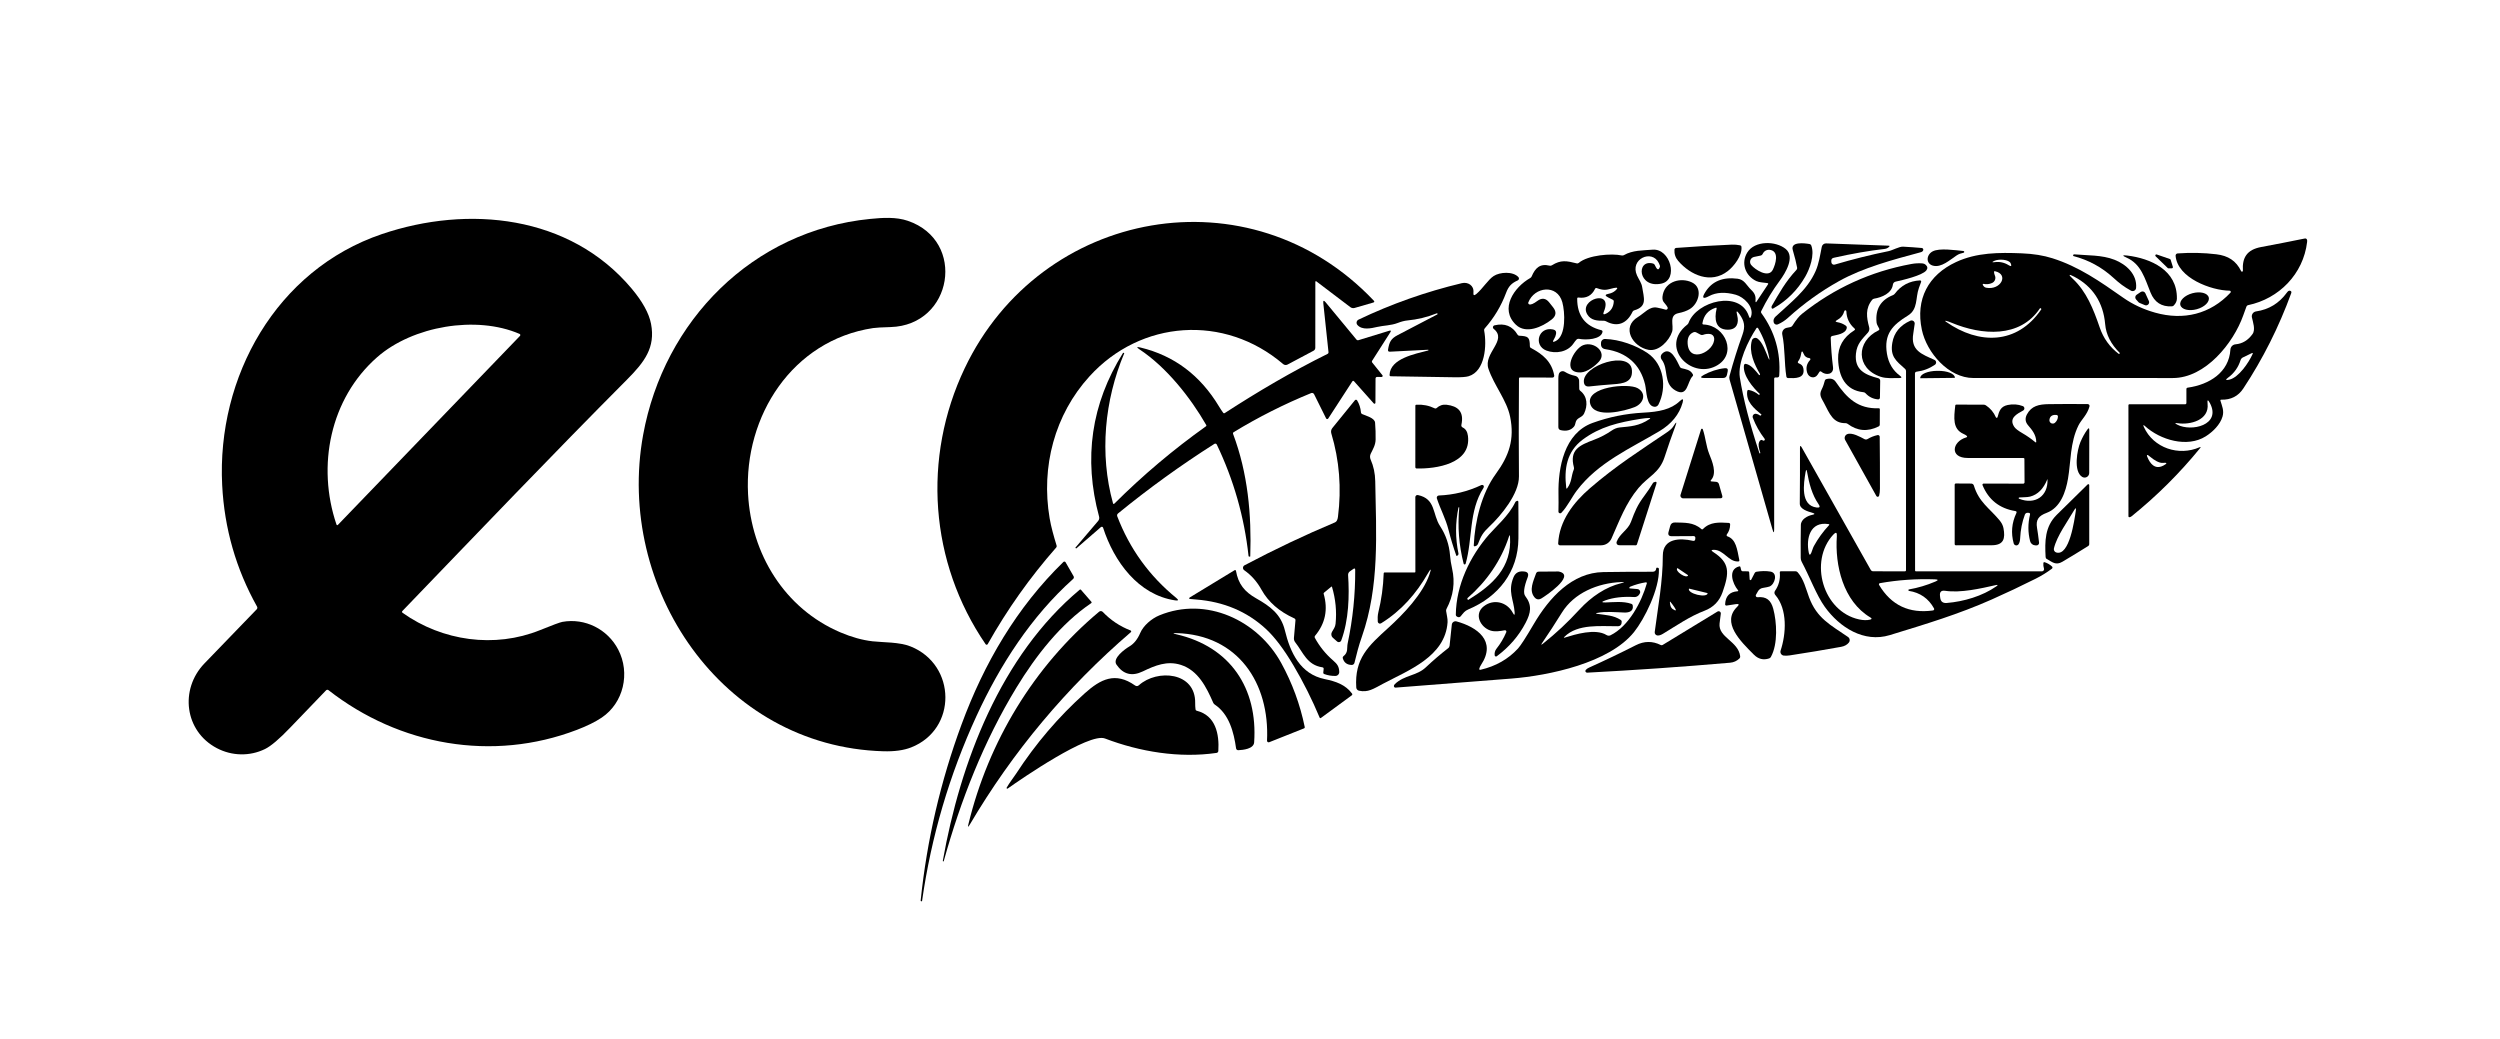
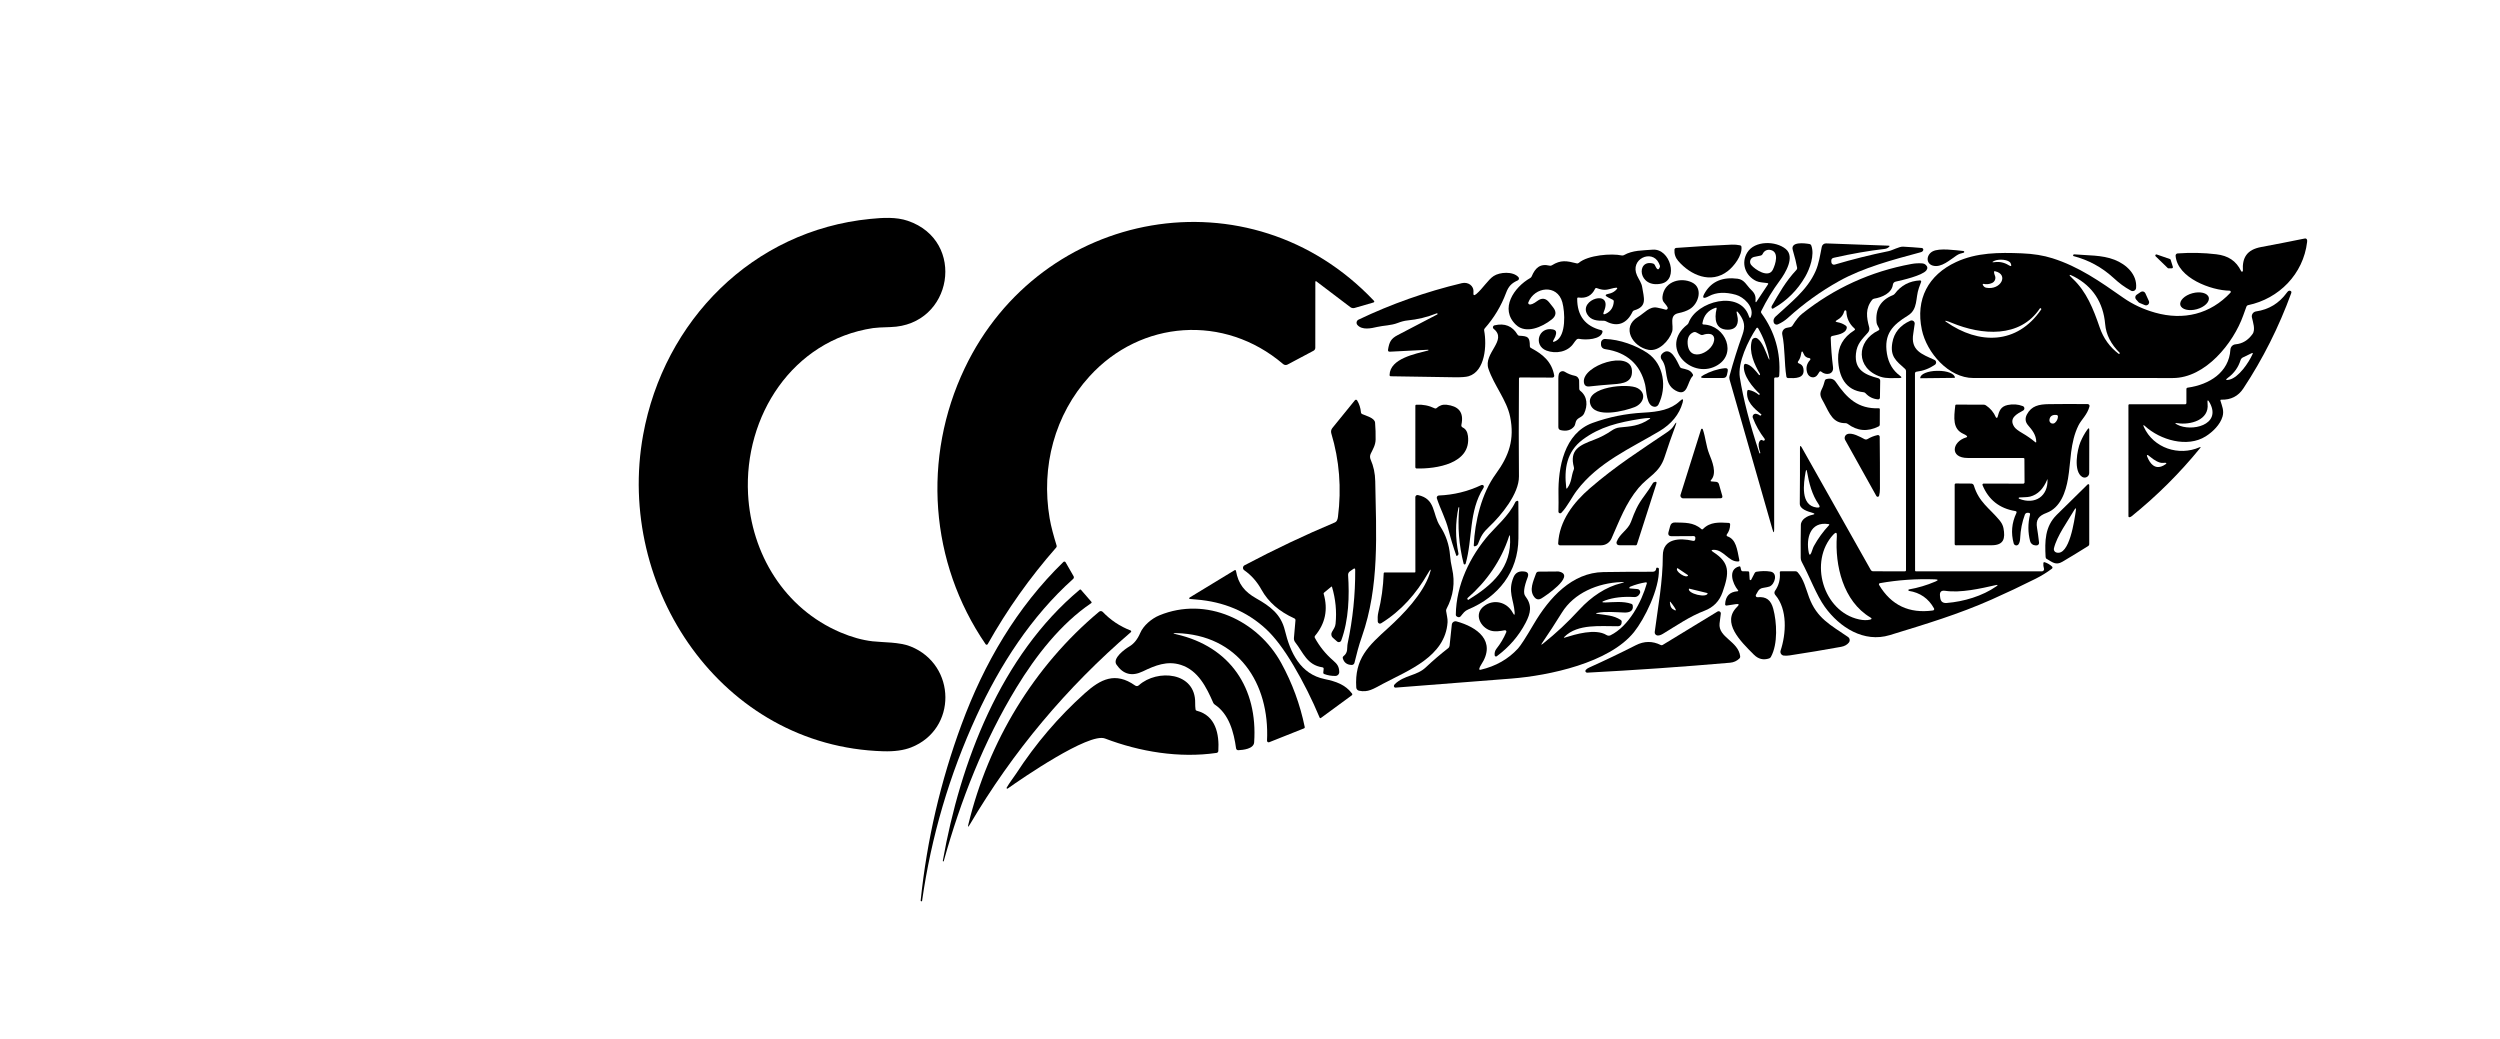
<svg xmlns="http://www.w3.org/2000/svg" width="6496" height="2701" viewBox="0 0 6496 2701" fill="none">
  <g clip-path="url(#clip0_98_150)">
    <path d="M2183.6 1643.1C2212.79 1655.53 2240.69 1663.29 2267.31 1666.37C2295.4 1669.56 2336.83 1667.88 2366.54 1679.9C2485.26 1727.78 2487.42 1895.14 2367.39 1942.11C2348.22 1949.61 2324.21 1952.94 2295.34 1952.1C1874.78 1940.01 1599.1 1526.49 1671.09 1130.17C1725.03 833.559 1955.37 599.014 2261.24 568.824C2293.65 565.577 2328.6 563.412 2358.85 573.756C2511.66 625.716 2475.94 845.286 2313.98 849.857C2291.17 850.498 2276.01 851.38 2268.52 852.503C2058.93 884.257 1933.06 1081.15 1943.76 1283.88C1952 1438.92 2038.18 1581.09 2183.6 1643.1Z" fill="black" />
-     <path d="M1046.32 1592.52C1149.4 1665.71 1285.31 1685.02 1403.24 1637.33C1435.8 1624.13 1455.17 1616.98 1461.34 1615.86C1519.8 1605.33 1578.79 1634.68 1606.4 1687.96C1638.15 1749 1620.29 1826.4 1563.58 1864.59C1547.06 1875.7 1525.59 1886.3 1499.17 1896.41C1279.36 1980.48 1037.42 1937 853.508 1793.27C852.614 1792.56 851.488 1792.22 850.346 1792.3C849.203 1792.37 848.124 1792.87 847.314 1793.69C816.081 1825.96 785.19 1858.1 754.639 1890.09C726.092 1920 704.041 1938.75 688.485 1946.32C649.033 1965.57 602.666 1964.61 563.395 1943.98C479.62 1899.96 466.329 1791.34 531.16 1723.93C576.385 1676.94 621.67 1630.05 667.015 1583.26C667.9 1582.34 668.466 1581.16 668.629 1579.89C668.791 1578.62 668.542 1577.34 667.917 1576.22C613.23 1478.48 583.02 1373.21 577.287 1260.43C563.034 979.879 717.532 701.312 992.431 608.216C1216.57 532.32 1480.16 558.541 1640.8 749.303C1669.5 783.463 1686.46 814.214 1691.67 841.558C1703.46 903.081 1674.53 940.788 1629.37 986.193C1432.47 1184.05 1241.35 1384.38 1045.83 1587.35C1043.99 1589.23 1044.15 1590.96 1046.32 1592.52ZM980.222 927.918C857.297 1035.63 822.897 1211.18 874.136 1362.43C875.058 1365.11 876.502 1365.43 878.466 1363.39L1351.1 872.83C1351.47 872.46 1351.74 872.006 1351.89 871.509C1352.04 871.011 1352.06 870.484 1351.96 869.974C1351.86 869.464 1351.64 868.986 1351.31 868.582C1350.98 868.179 1350.56 867.862 1350.08 867.658C1237.56 818.885 1072.42 847.151 980.222 927.918Z" fill="black" />
    <path d="M3420.26 730.957C3420.02 730.788 3419.74 730.684 3419.46 730.658C3419.17 730.632 3418.88 730.685 3418.62 730.81C3418.37 730.935 3418.15 731.127 3418.01 731.366C3417.86 731.604 3417.78 731.879 3417.79 732.16L3417.67 903.678C3417.67 905.26 3417.24 906.813 3416.42 908.169C3415.61 909.525 3414.44 910.634 3413.04 911.376L3345.62 947.219C3343.8 948.195 3341.73 948.602 3339.68 948.387C3337.64 948.173 3335.7 947.346 3334.14 946.016C3181.44 815.513 2964.34 831.45 2831.13 977.71C2740.26 1077.42 2704.72 1212.98 2727.33 1346.43C2731.12 1368.74 2738.15 1393.7 2745.37 1417.21C2746.05 1419.38 2745.65 1421.3 2744.17 1422.98C2676.17 1500.36 2616.93 1583.94 2566.45 1673.71C2566.19 1674.18 2565.81 1674.58 2565.35 1674.86C2564.88 1675.15 2564.36 1675.31 2563.81 1675.33C2563.27 1675.36 2562.73 1675.24 2562.25 1675C2561.76 1674.76 2561.35 1674.39 2561.04 1673.95C2415.32 1461.11 2396.08 1189.16 2506.68 956.841C2704.72 540.855 3248.5 442.347 3569.58 781.113C3571.87 783.519 3571.41 785.203 3568.2 786.165L3519.79 800.177C3517.9 800.718 3515.92 800.809 3514 800.443C3512.08 800.078 3510.27 799.266 3508.72 798.073L3420.26 730.957Z" fill="black" />
    <path d="M5823.44 704.62C5823.66 705.123 5824.06 705.526 5824.55 705.76C5825.05 705.994 5825.61 706.044 5826.15 705.901C5826.68 705.759 5827.15 705.432 5827.48 704.979C5827.81 704.525 5827.98 703.973 5827.95 703.417C5825.72 669.257 5838.65 648.69 5875.28 641.894C5912.93 634.878 5950.69 627.5 5988.58 619.763C5991.27 619.201 5993.21 620.163 5994.42 622.649C5995.02 623.812 5995.14 625.897 5994.78 628.904C5984.97 711.776 5921.95 776.186 5841.3 792.965C5839.3 793.406 5837.93 794.568 5837.21 796.453C5834.32 804.151 5831.52 811.889 5828.79 819.667C5803.35 891.594 5730.4 982.284 5646.03 982.284C5473.23 982.244 5300.44 982.224 5127.68 982.224C5063.15 982.224 5006.26 916.251 4993.75 856.893C4976.97 777.689 5010.17 714.543 5082.58 680.925C5136.46 655.906 5194.08 655.906 5253.44 658.252C5283.26 659.415 5309.85 663.705 5333.18 671.122C5401.74 692.892 5455.99 730.84 5517.33 773.84C5541.62 790.88 5569.15 803.73 5599.9 812.39C5673.75 833.198 5743.27 816.299 5795.71 760.429C5796.11 759.992 5796.36 759.451 5796.46 758.872C5796.55 758.292 5796.48 757.698 5796.24 757.16C5796.01 756.621 5795.62 756.162 5795.14 755.835C5794.65 755.509 5794.08 755.329 5793.49 755.317C5746.04 754.896 5657.93 722.481 5653.06 664.687C5653 663.926 5653.08 663.16 5653.31 662.434C5653.55 661.708 5653.92 661.036 5654.41 660.458C5654.91 659.881 5655.51 659.409 5656.19 659.072C5656.86 658.734 5657.6 658.537 5658.36 658.492C5692.63 656.047 5726.15 656.788 5758.91 660.718C5789.7 664.386 5810.39 677.677 5823.44 704.62ZM5224.69 684.533C5220.3 673.888 5193.54 672.264 5181.81 677.918C5175.23 681.085 5175.49 682.187 5182.59 681.225C5195.78 679.421 5208.03 682.047 5219.34 689.104C5225.83 693.153 5227.62 691.629 5224.69 684.533ZM5176.1 735.351C5169.04 738.518 5161.7 739.28 5154.08 737.636C5153.73 737.549 5153.36 737.571 5153.02 737.699C5152.67 737.828 5152.38 738.058 5152.17 738.357C5151.96 738.657 5151.85 739.013 5151.85 739.378C5151.85 739.744 5151.95 740.101 5152.16 740.403L5153.54 742.507C5155.39 745.354 5157.97 747.078 5161.3 747.68C5198.89 754.596 5220.54 713.099 5184.03 704.8C5182.07 704.359 5181.17 705.141 5181.33 707.145C5181.53 710.152 5182.25 713.059 5183.49 715.866C5184.29 717.635 5184.73 719.544 5184.79 721.483C5184.85 723.421 5184.52 725.351 5183.84 727.162C5183.15 728.972 5182.11 730.628 5180.78 732.033C5179.45 733.438 5177.86 734.566 5176.1 735.351ZM5385.62 724.105C5421.35 757.422 5439.39 802.707 5455.93 850.999C5465.35 878.704 5481.67 901.457 5504.88 919.258C5505.68 919.859 5506.42 919.799 5507.1 919.078L5508.37 917.754C5508.49 917.594 5508.45 917.434 5508.25 917.273C5485.11 894.5 5472.38 869.522 5470.06 842.339C5465.19 785.748 5437.52 743.951 5389.35 718.813C5375.04 711.355 5373.79 713.119 5385.62 724.105ZM5071.63 838.911C5065.78 836.466 5061.31 834.862 5058.22 834.1C5053.45 832.937 5053.07 833.739 5057.08 836.506C5141.58 895.563 5241.11 896.164 5303.89 804.03C5304.45 803.188 5304.33 802.467 5303.53 801.865L5302.27 800.903C5301.59 800.422 5301.03 800.502 5300.58 801.144C5248.44 879.385 5149.09 871.026 5071.63 838.911Z" fill="black" />
    <path d="M4563.57 784.663L4593.88 739.017C4595.13 737.133 4594.63 735.99 4592.38 735.589C4582.88 733.965 4571.63 734.086 4563.45 730.237C4534.77 716.585 4523.28 683.388 4540.12 656.085C4559.36 624.872 4613.79 625.413 4639.95 646.883C4665.03 667.451 4638.93 709.789 4624.62 729.094C4606.17 754.032 4590.12 780.433 4576.44 808.298C4575.48 810.222 4575.62 812.047 4576.86 813.771C4611.79 861.842 4627.22 915.808 4623.17 975.667C4622.93 979.195 4621.05 980.919 4617.52 980.839L4613.67 980.778C4611.18 980.698 4609.96 981.901 4610 984.387V1374.33C4610 1385.56 4608.46 1385.76 4605.37 1374.93L4494.05 986.071C4493.19 983.083 4493.17 979.899 4493.99 976.869C4503.9 940.184 4515.08 904.521 4527.55 869.881C4535.43 847.87 4532.6 834.459 4520.03 816.477C4512.74 805.972 4510.69 806.915 4513.9 819.303C4519.07 839.21 4513.12 856.891 4489.12 856.71C4457.31 856.47 4454.06 828.685 4460.37 802.404C4460.98 799.838 4460.03 798.976 4457.55 799.818C4438.3 806.193 4427 819.464 4423.63 839.631C4423.23 841.916 4424.19 843.099 4426.52 843.179C4484.13 845.344 4516.06 921.781 4458.21 951.37C4392.42 984.988 4311.17 900.612 4384.24 843.48C4385.77 842.302 4386.94 840.695 4387.61 838.849C4408.17 782.378 4521.42 752.609 4544.15 821.408C4546.27 827.743 4548.3 827.703 4550.22 821.288C4557.62 796.871 4531.16 771.733 4510.59 765.96C4483.01 758.222 4459.83 759.324 4441.07 769.267C4424.51 778.088 4421.22 774.56 4431.21 758.683C4448.69 730.778 4476.63 719.291 4515.04 724.223C4532.84 726.508 4538.26 741.543 4549.68 752.549C4560.57 762.893 4562.55 769.809 4561.53 784.002C4561.5 784.242 4561.56 784.481 4561.69 784.681C4561.82 784.88 4562.02 785.029 4562.25 785.105C4562.49 785.18 4562.74 785.178 4562.98 785.098C4563.22 785.018 4563.43 784.865 4563.57 784.663ZM4580.11 659.813C4579.59 660.914 4578.82 661.878 4577.86 662.629C4576.9 663.38 4575.77 663.899 4574.58 664.143L4557.74 667.631C4555.55 668.084 4553.51 669.095 4551.82 670.568C4550.13 672.04 4548.86 673.924 4548.11 676.036C4547.37 678.148 4547.18 680.416 4547.57 682.621C4547.96 684.826 4548.92 686.893 4550.34 688.62C4560.15 700.468 4595.09 723.621 4606.45 700.949C4613.61 686.575 4623.47 654.761 4600.98 649.589C4591.9 647.485 4583.96 651.574 4580.11 659.813ZM4543.97 1013.25C4553.51 1015.14 4562.01 1019.23 4569.47 1025.52C4569.78 1025.79 4570.18 1025.93 4570.58 1025.92C4570.98 1025.9 4571.36 1025.74 4571.63 1025.46L4572.78 1024.26C4572.83 1024.19 4572.87 1024.11 4572.87 1024.02C4572.87 1023.93 4572.83 1023.84 4572.78 1023.78C4554.85 1007.18 4528.03 975.546 4531.52 949.025C4531.6 948.464 4531.79 947.924 4532.08 947.44C4532.37 946.955 4532.76 946.534 4533.21 946.202C4533.67 945.871 4534.19 945.636 4534.73 945.511C4535.28 945.387 4535.84 945.375 4536.39 945.476C4550.64 948.062 4562.19 963.999 4570.97 974.764C4571.09 974.925 4571.25 974.945 4571.45 974.825L4572.72 973.923C4573.05 973.681 4573.27 973.324 4573.35 972.922C4573.43 972.521 4573.35 972.105 4573.14 971.757C4558.46 946.739 4543.61 914.204 4552.09 884.675C4552.49 883.26 4553.23 881.96 4554.23 880.881C4555.23 879.802 4556.48 878.974 4557.86 878.465C4559.24 877.955 4560.72 877.779 4562.19 877.949C4563.65 878.118 4565.05 878.63 4566.28 879.443C4579.57 888.284 4588.41 914.986 4594.31 928.878C4597.67 936.937 4598.51 936.696 4596.83 928.156C4591.46 901.414 4581.92 876.276 4568.2 852.741C4567.98 852.38 4567.67 852.08 4567.3 851.867C4566.94 851.654 4566.52 851.536 4566.1 851.524C4565.69 851.512 4565.27 851.607 4564.9 851.798C4564.53 851.99 4564.22 852.273 4563.99 852.621C4542.4 885.277 4514.68 942.469 4520.81 980.899C4529.6 1036.31 4546.51 1101.76 4571.57 1177.25C4571.81 1178.02 4572.31 1178.28 4573.08 1178.04H4573.14C4573.9 1177.8 4574.16 1177.29 4573.92 1176.53C4569.51 1163.5 4568.45 1154.34 4570.73 1149.05C4573.22 1143.24 4576.56 1141.71 4580.77 1144.48C4581.39 1144.93 4582.16 1145.14 4582.92 1145.06C4583.69 1144.99 4584.4 1144.64 4584.92 1144.07C4585.44 1143.51 4585.73 1142.77 4585.74 1142C4585.76 1141.23 4585.49 1140.49 4584.98 1139.91C4572.15 1123.23 4562.01 1105.13 4554.55 1085.6C4554.06 1084.32 4553.92 1082.93 4554.14 1081.57C4554.36 1080.21 4554.94 1078.94 4555.8 1077.88C4556.67 1076.82 4557.81 1076.02 4559.09 1075.55C4560.37 1075.07 4561.75 1074.95 4563.09 1075.2C4566.82 1075.84 4570.01 1077.22 4572.66 1079.35C4572.89 1079.54 4573.16 1079.68 4573.45 1079.77C4573.75 1079.86 4574.05 1079.88 4574.35 1079.85C4574.66 1079.82 4574.95 1079.72 4575.22 1079.57C4575.48 1079.43 4575.72 1079.23 4575.9 1078.99L4576.92 1077.6C4577.09 1077.4 4577.07 1077.22 4576.86 1077.06C4557.38 1060.94 4536.09 1043.08 4540.06 1015.96C4540.13 1015.52 4540.29 1015.1 4540.53 1014.73C4540.77 1014.35 4541.08 1014.03 4541.44 1013.78C4541.8 1013.53 4542.22 1013.35 4542.65 1013.26C4543.09 1013.17 4543.53 1013.17 4543.97 1013.25ZM4418.7 869.64L4407.63 863.747C4406.51 863.145 4405.26 862.801 4403.98 862.739C4402.7 862.677 4401.42 862.898 4400.23 863.386C4389.37 867.997 4384.34 877.599 4385.14 892.193C4388.27 947.1 4456.71 912.7 4454.12 879.022C4453.92 876.254 4452.77 873.637 4450.85 871.612C4448.93 869.586 4446.37 868.274 4443.6 867.896C4437.3 867.054 4431.19 867.776 4425.25 870.061C4423.01 870.903 4420.82 870.763 4418.7 869.64Z" fill="black" />
    <path d="M4669.66 695.599C4667.62 683.732 4663.85 668.476 4658.36 649.833C4651.68 627.22 4688.79 631.731 4702.14 634.136C4703.07 634.302 4703.95 634.706 4704.67 635.307C4705.4 635.908 4705.96 636.686 4706.29 637.564C4715.79 662.222 4702.56 698.426 4690.71 718.933C4670.63 753.814 4643.06 781.278 4608.02 801.325C4605.45 802.808 4603.85 802.166 4603.21 799.4C4602.82 797.86 4603.06 796.22 4603.87 794.829C4623.48 761.151 4639.35 731.803 4668.04 701.072C4669.48 699.508 4670.02 697.684 4669.66 695.599Z" fill="black" />
    <path d="M4758.61 681.524C4758.68 682.537 4758.98 683.521 4759.49 684.402C4759.99 685.284 4760.68 686.041 4761.51 686.618C4762.35 687.195 4763.29 687.577 4764.29 687.736C4765.28 687.896 4766.3 687.828 4767.27 687.538C4813.77 673.746 4860.3 662.119 4906.85 652.657C4918.04 650.372 4934.69 640.389 4945.04 640.93C4961.12 641.772 4977.29 642.914 4993.57 644.358C4994.18 644.412 4994.78 644.596 4995.31 644.897C4995.85 645.198 4996.31 645.61 4996.68 646.105C4997.04 646.6 4997.3 647.167 4997.42 647.767C4997.55 648.368 4997.55 648.99 4997.42 649.59C4996.82 652.437 4994.67 654.361 4990.99 655.363C4918.52 674.909 4841.54 695.296 4778.57 730.418C4730.82 757.039 4686.56 788.873 4645.78 825.919C4638.17 832.855 4629.43 838.509 4619.56 842.879C4618.51 843.342 4617.37 843.568 4616.22 843.542C4615.06 843.516 4613.93 843.239 4612.9 842.728C4611.87 842.218 4610.96 841.488 4610.24 840.589C4609.52 839.69 4609.01 838.645 4608.74 837.526C4607.33 831.913 4609.02 826.882 4613.79 822.431C4651.62 786.949 4695.88 754.233 4717.77 704.197C4726.13 685.193 4729.44 662.7 4733.71 641.351C4734.24 638.762 4735.66 636.445 4737.72 634.814C4739.78 633.183 4742.34 632.345 4744.95 632.45L4907.45 638.344C4910.14 638.424 4910.54 639.426 4908.65 641.351C4905.49 644.478 4901.44 646.322 4896.51 646.884C4856.37 651.454 4812.49 659.092 4764.86 669.797C4760.21 670.799 4758.06 673.666 4758.43 678.397L4758.61 681.524Z" fill="black" />
    <path d="M4489.48 704.375C4445.52 738.594 4392.47 714.839 4360.72 678.094C4353.42 669.634 4350.15 659.832 4350.92 648.686C4351 647.517 4351.5 646.418 4352.33 645.589C4353.16 644.761 4354.26 644.259 4355.43 644.175C4403.14 640.567 4451.33 637.72 4500 635.635C4507.18 635.355 4514.32 635.956 4521.41 637.44C4522.37 637.651 4523.24 638.156 4523.89 638.881C4524.54 639.605 4524.94 640.512 4525.02 641.469C4527.31 664.202 4505.36 691.986 4489.48 704.375Z" fill="black" />
    <path d="M4193.42 748.4C4176.76 752.008 4171.05 756.699 4149.1 748.64C4147.05 747.878 4145.55 748.5 4144.59 750.505C4136.01 768.266 4121.69 775.803 4101.65 773.117C4099.32 772.796 4098.16 773.819 4098.16 776.184C4098.12 820.447 4119.11 847.73 4161.12 858.034C4162.08 858.28 4162.91 858.879 4163.44 859.707C4163.96 860.536 4164.15 861.531 4163.95 862.485C4159.98 882.391 4120.95 883.954 4103.33 880.526C4100.4 879.965 4097.94 880.767 4095.93 882.932C4093.65 885.418 4091.26 888.505 4088.78 892.194C4073.5 914.866 4042.47 920.098 4018.17 910.897C3983.71 897.787 3997.18 847.991 4035.43 856.05C4041.73 857.373 4044.33 861.202 4043.25 867.536C4042.41 872.347 4040.68 876.818 4038.08 880.947C4033.23 888.525 4034.79 890.209 4042.77 885.999C4069.95 871.626 4066.46 810.524 4059.55 785.386C4046.38 737.514 3987.08 744.912 3971.2 785.807C3971.01 786.283 3970.92 786.792 3970.93 787.306C3970.95 787.819 3971.06 788.326 3971.28 788.796C3971.49 789.267 3971.79 789.692 3972.17 790.046C3972.55 790.4 3973 790.676 3973.49 790.858C3977.62 792.382 3984.73 789.375 3994.84 781.837C4006.39 773.257 4016.61 774.601 4025.51 785.867L4035.55 798.496C4044.89 810.283 4043.67 820.848 4031.88 830.19C4007.11 849.795 3964.89 868.679 3939.03 843.901C3895.67 802.345 3933.98 746.355 3976.14 722.419C3977.9 721.417 3979.18 719.974 3979.98 718.089C3989.07 696.439 4001.51 684.171 4026.65 690.305C4027.6 690.553 4028.59 690.6 4029.56 690.445C4030.54 690.29 4031.47 689.935 4032.31 689.403C4055.88 674.669 4070.55 677.736 4096.96 684.351C4098.92 684.832 4100.68 684.411 4102.25 683.088C4126.6 662.52 4187.77 657.95 4213.99 663.783C4215.85 664.209 4217.8 663.931 4219.46 663.001C4242.31 649.891 4268.53 650.913 4294.03 648.748C4340.4 644.899 4362.05 726.99 4317.37 736.853C4255.9 750.384 4250.31 672.624 4295.36 684.772C4297.32 685.333 4298.76 686.516 4299.69 688.32L4302.15 693.131C4306.68 702.112 4310.39 701.992 4313.28 692.771C4313.68 691.488 4312.66 688.34 4310.21 683.329C4292.59 646.824 4234.01 672.804 4253.68 715.924C4258.73 727.05 4265.35 734.507 4267.21 746.956C4271.12 773.237 4281.4 796.331 4246.28 806.434C4245.36 806.699 4244.5 807.157 4243.76 807.779C4243.02 808.401 4242.43 809.173 4242.01 810.043C4228.06 839.692 4203.58 851.539 4173.09 834.881C4171.33 833.918 4169.42 833.437 4167.38 833.437C4150.66 833.618 4134 832.655 4124.62 817.32C4100.38 777.988 4192.88 749.242 4167.56 809.502C4164.55 816.638 4166.48 818.442 4173.33 814.914C4185.72 808.579 4192.36 798.155 4193.24 783.642C4193.4 781.396 4192.5 779.793 4190.53 778.83L4178.69 772.876C4169.62 768.306 4170.07 765.118 4180.01 763.314C4186.66 762.112 4192.48 759.345 4197.45 755.015C4205.03 748.36 4203.68 746.154 4193.42 748.4Z" fill="black" />
    <path d="M5084.21 663.661C5066.83 674.907 5044.34 696.497 5022.27 690.182C5003.92 684.95 5004.83 662.278 5021.79 653.196C5039.29 643.875 5080.48 650.129 5101.95 652.234C5102.47 652.304 5102.94 652.549 5103.3 652.927C5103.66 653.305 5103.88 653.795 5103.92 654.314C5103.96 654.834 5103.83 655.352 5103.53 655.783C5103.24 656.214 5102.81 656.532 5102.31 656.685C5094.31 658.85 5090.89 659.331 5084.21 663.661Z" fill="black" />
    <path d="M5494.12 674.906C5524.91 686.813 5553.65 713.215 5550.41 748.276C5550.27 749.76 5549.76 751.185 5548.93 752.423C5548.1 753.66 5546.97 754.671 5545.65 755.364C5544.33 756.056 5542.86 756.409 5541.37 756.389C5539.88 756.37 5538.42 755.979 5537.12 755.252C5519.01 745.149 5507.95 736.97 5490.81 721.273C5461.22 694.251 5426.74 675.587 5387.37 665.283C5386.89 665.163 5386.69 664.862 5386.77 664.381L5387.07 662.818C5387.31 661.374 5388.17 660.733 5389.65 660.893C5424.23 664.02 5461.22 662.096 5494.12 674.906Z" fill="black" />
-     <path d="M5527.2 663.967C5588.72 671.484 5657.7 702.035 5656.44 776.067C5656.36 782.202 5653.71 788.055 5648.5 793.628C5647.13 795.112 5645.43 795.913 5643.39 796.034C5616.68 797.477 5598.22 785.549 5588 760.251C5572.9 722.844 5563.46 686.098 5525.69 669.44C5513.82 664.228 5514.33 662.403 5527.2 663.967Z" fill="black" />
    <path d="M5640.19 674.97L5645.97 693.493C5646.1 693.912 5646.13 694.356 5646.06 694.789C5645.99 695.222 5645.82 695.633 5645.56 695.989C5645.3 696.345 5644.97 696.637 5644.58 696.84C5644.19 697.044 5643.76 697.154 5643.32 697.162L5634.66 697.282C5633.92 697.291 5633.21 697.01 5632.67 696.5L5601.1 665.889C5600.65 665.44 5600.36 664.851 5600.28 664.216C5600.2 663.582 5600.34 662.94 5600.68 662.396C5601.01 661.852 5601.52 661.437 5602.12 661.22C5602.73 661.002 5603.38 660.995 5603.99 661.198L5638.45 673.106C5638.86 673.258 5639.24 673.506 5639.54 673.83C5639.85 674.154 5640.07 674.545 5640.19 674.97Z" fill="black" />
    <path d="M4797.58 808.784C4797.55 808.162 4797.3 807.569 4796.88 807.11C4796.46 806.652 4795.89 806.357 4795.27 806.278C4794.65 806.199 4794.02 806.341 4793.5 806.678C4792.98 807.016 4792.59 807.527 4792.4 808.123C4789.48 818.667 4783.18 826.505 4773.52 831.637C4768.35 834.404 4768.67 836.268 4774.48 837.23C4782.38 838.553 4789.6 841.54 4796.13 846.191C4797.1 846.867 4797.84 847.813 4798.28 848.913C4798.72 850.013 4798.83 851.219 4798.6 852.385C4795.65 867.721 4772.92 870.066 4760.77 873.013C4759.66 873.288 4758.68 873.932 4757.99 874.84C4757.31 875.749 4756.95 876.865 4756.98 878.005C4757.7 902.983 4759.67 928.221 4762.88 953.721C4765.4 973.867 4743.69 975.912 4732.2 965.628C4731.88 965.327 4731.49 965.101 4731.06 964.966C4730.64 964.831 4730.19 964.791 4729.75 964.849C4729.32 964.906 4728.9 965.06 4728.53 965.299C4728.17 965.538 4727.86 965.856 4727.63 966.23C4726.43 968.154 4724.87 970.58 4722.94 973.507C4715.48 985.053 4699.97 981.686 4695.82 968.575C4691.85 956.106 4694.4 944.98 4703.46 935.198C4703.81 934.821 4704.04 934.354 4704.14 933.85C4704.24 933.346 4704.2 932.824 4704.02 932.343C4703.83 931.863 4703.52 931.442 4703.12 931.128C4702.71 930.814 4702.22 930.62 4701.71 930.567C4694.26 929.845 4689.2 926.056 4686.56 919.2C4683.31 910.901 4681.05 911.362 4679.76 920.584C4678.8 927.52 4676.23 933.734 4672.06 939.227C4671.78 939.595 4671.58 940.024 4671.49 940.481C4671.4 940.937 4671.42 941.408 4671.54 941.857C4671.66 942.306 4671.89 942.72 4672.2 943.067C4672.51 943.414 4672.9 943.685 4673.33 943.858C4679.88 946.564 4684.27 949.33 4685.78 956.788C4691.31 984.452 4663.89 982.949 4645.96 982.347C4644.91 982.291 4643.91 981.877 4643.13 981.175C4642.35 980.474 4641.85 979.528 4641.69 978.498C4635.98 942.294 4638.51 905.008 4631.05 869.224C4630.65 867.333 4630.64 865.381 4631 863.483C4631.36 861.584 4632.09 859.775 4633.15 858.16C4634.21 856.545 4635.58 855.156 4637.18 854.072C4638.78 852.988 4640.58 852.231 4642.48 851.844L4652.04 849.92C4654.36 849.439 4656.17 848.196 4657.45 846.191C4666.47 831.717 4674.71 821.514 4682.17 815.58C4765.96 748.705 4860.66 705.504 4966.27 685.979C4976.01 684.175 4985.73 683.654 4995.43 684.415C4998.48 684.65 5001.35 685.876 5003.61 687.904C5008.79 692.554 5009.35 697.486 5005.3 702.698C4994.89 716.049 4942.51 728.077 4925.43 731.866C4923.65 732.274 4922.03 733.212 4920.8 734.555C4919.56 735.897 4918.77 737.581 4918.52 739.383C4915.51 762.236 4889.89 772.7 4869.62 776.068C4867.68 776.416 4865.94 777.44 4864.69 778.955C4846.41 801.628 4849.96 824.601 4856.87 850.401C4857.5 852.81 4857.54 855.331 4856.97 857.742C4856.4 860.154 4855.26 862.383 4853.63 864.233C4838.83 881.072 4825.06 892.859 4822.47 919.02C4818.2 961.539 4846.35 973.807 4880.57 982.828C4882 983.204 4883.26 984.048 4884.15 985.226C4885.05 986.403 4885.52 987.845 4885.5 989.323L4884.84 1033.17C4884.83 1033.81 4884.69 1034.44 4884.44 1035.02C4884.18 1035.61 4883.8 1036.13 4883.33 1036.56C4882.86 1036.99 4882.31 1037.31 4881.71 1037.52C4881.11 1037.72 4880.48 1037.79 4879.85 1037.74C4866.98 1036.65 4856.21 1031.38 4847.55 1021.92C4846.11 1020.28 4844.3 1019.35 4842.14 1019.15C4794.99 1014.22 4777.37 978.077 4776.17 932.672C4775.36 901.239 4789.36 876.481 4818.14 858.399C4820.55 856.876 4820.69 855.192 4818.56 853.348C4805.17 841.6 4798.18 826.746 4797.58 808.784Z" fill="black" />
    <path d="M3710.74 908.793L3611.57 913.845C3607.68 914.045 3606.06 912.221 3606.7 908.372C3609.82 889.489 3613.73 879.986 3631.9 870.665C3666.25 852.984 3700.47 835.122 3734.55 817.08C3735.44 816.639 3735.66 815.958 3735.21 815.036V814.975C3734.81 814.093 3734.15 813.833 3733.23 814.194C3708.57 824.016 3683.07 830.191 3656.73 832.717C3649.4 833.438 3641.14 835.583 3631.95 839.152C3614.39 845.947 3595.03 845.647 3578.31 849.556C3562.55 853.224 3539.34 858.396 3527.07 844.384C3526.17 843.358 3525.52 842.138 3525.18 840.818C3524.83 839.498 3524.8 838.114 3525.08 836.775C3525.36 835.435 3525.94 834.176 3526.79 833.097C3527.64 832.017 3528.72 831.146 3529.96 830.552C3615.52 789.697 3705 758.103 3798.42 735.772C3814.12 731.983 3830.48 741.846 3828.55 759.827C3827.71 767.565 3830.26 768.908 3836.19 763.857C3852.79 749.784 3866.74 726.63 3881.05 717.309C3896.87 706.844 3931.27 704.379 3945.52 720.135C3946.08 720.759 3946.48 721.504 3946.7 722.312C3946.92 723.119 3946.94 723.966 3946.77 724.784C3946.6 725.602 3946.24 726.37 3945.72 727.025C3945.2 727.679 3944.54 728.203 3943.78 728.555C3927.9 735.651 3919.9 743.53 3913.41 760.91C3900.62 795.149 3882.1 825.981 3857.84 853.405C3856.48 854.968 3856 856.752 3856.4 858.757C3863.67 897.006 3859.22 964.663 3816.04 977.593C3809.27 979.638 3797.1 980.54 3779.54 980.299C3724.37 979.457 3669.2 978.595 3614.03 977.713C3611.71 977.673 3610.59 976.49 3610.67 974.165C3611.87 931.466 3678.08 919.378 3711.04 910.658C3711.25 910.58 3711.42 910.433 3711.54 910.24C3711.65 910.048 3711.69 909.822 3711.66 909.602C3711.62 909.382 3711.51 909.181 3711.34 909.033C3711.17 908.886 3710.96 908.801 3710.74 908.793Z" fill="black" />
    <path d="M4333.01 798.375C4326.27 785.685 4316.11 785.204 4320.8 764.757C4328.62 730.537 4367.77 720.254 4396.28 733.785C4426.17 747.978 4413.9 789.474 4390.38 803.306C4382.52 807.917 4372.96 811.345 4361.7 813.59C4335.05 818.822 4350.09 845.645 4344.68 862.243C4337.4 884.555 4310.88 913.903 4283.7 909.032C4243.1 901.755 4210.87 850.696 4256.51 823.393C4272.57 813.771 4286.16 795.368 4305.95 799.337C4313.64 800.861 4320.98 802.625 4327.96 804.63C4328.78 804.853 4329.65 804.833 4330.46 804.571C4331.27 804.308 4331.99 803.815 4332.53 803.152C4333.06 802.489 4333.39 801.684 4333.48 800.835C4333.56 799.987 4333.4 799.132 4333.01 798.375Z" fill="black" />
    <path d="M4882.86 853.823C4880.63 848.47 4876.66 844.02 4876.06 838.186C4872.49 803.345 4886.68 779.57 4918.64 766.861C4920.64 766.059 4922.29 764.796 4923.57 763.072C4939.77 741.542 4961.56 730.055 4988.94 728.612C4989.43 728.592 4989.91 728.691 4990.35 728.903C4990.79 729.114 4991.16 729.43 4991.45 729.823C4991.73 730.216 4991.92 730.673 4991.99 731.154C4992.05 731.636 4992 732.126 4991.83 732.581C4989.82 737.874 4987.9 743.126 4986.06 748.338C4976.73 774.559 4984.19 803.486 4957.49 819.964C4917.68 844.441 4894.58 867.835 4903.06 919.255C4907.11 943.671 4918.4 962.695 4936.92 976.327C4942.37 980.336 4941.71 982.341 4934.94 982.341C4919.06 982.281 4901.86 984.025 4886.77 979.034C4821.81 957.684 4822.48 886.479 4881.05 858.514C4883.14 857.511 4883.74 855.948 4882.86 853.823Z" fill="black" />
    <path d="M5573.86 1107.43C5569.05 1103.02 5568.01 1103.78 5570.73 1109.72C5595.81 1164.56 5661.48 1185.67 5715.07 1162.28C5718.52 1160.76 5719.06 1161.48 5716.69 1164.44C5663.73 1229.48 5604.41 1288.49 5538.74 1341.5C5536.85 1343.02 5534.95 1343.84 5533.03 1343.96C5532.71 1343.98 5532.39 1343.93 5532.09 1343.82C5531.79 1343.71 5531.52 1343.54 5531.29 1343.32C5531.06 1343.1 5530.87 1342.83 5530.75 1342.54C5530.62 1342.25 5530.56 1341.93 5530.56 1341.62L5530.5 1053.01C5530.5 1052.3 5530.78 1051.63 5531.28 1051.13C5531.77 1050.64 5532.44 1050.36 5533.15 1050.36L5677.84 1050.48C5678.72 1050.48 5679.56 1050.12 5680.18 1049.49C5680.8 1048.86 5681.15 1048.01 5681.15 1047.11V1011.15C5681.15 1008.86 5682.27 1007.58 5684.52 1007.3C5741.05 999.421 5791.93 967.307 5795.48 908.43C5795.68 904.914 5797.14 901.589 5799.59 899.06C5802.04 896.532 5805.32 894.969 5808.83 894.658C5826.71 893.094 5841.44 884.173 5853.03 867.896C5861.15 856.589 5853.99 836.743 5851.35 824.715C5850.96 822.988 5850.94 821.201 5851.28 819.465C5851.62 817.729 5852.31 816.081 5853.32 814.625C5854.32 813.169 5855.62 811.936 5857.12 811.003C5858.62 810.069 5860.3 809.455 5862.05 809.199C5895.37 804.388 5922.13 788.05 5942.34 760.186C5944.86 756.697 5947.23 755.074 5949.43 755.314C5953.52 755.836 5954.87 758.041 5953.46 761.93C5921.31 850.054 5879.85 932.526 5829.09 1009.34C5815.78 1029.51 5796.74 1039.23 5771.96 1038.51C5769.8 1038.43 5769.03 1039.43 5769.68 1041.52C5773.64 1054.93 5779.48 1066.72 5775.09 1082.17C5769.07 1103.46 5749.41 1122.41 5731.37 1133.77C5683.19 1164.26 5612.77 1142.91 5573.86 1107.43ZM5827.95 928.757C5826.51 929.459 5825.22 930.445 5824.18 931.655C5823.14 932.865 5822.35 934.273 5821.88 935.793C5816.02 954.356 5805.38 969.391 5789.94 980.898C5781.88 986.872 5782.81 988.736 5792.71 986.491C5817.13 980.958 5843.35 941.928 5853.03 920.157C5854.39 917.15 5853.59 916.368 5850.62 917.812L5827.95 928.757ZM5658.36 1099.67C5650.94 1098.55 5650.54 1099.75 5657.15 1103.28C5693.66 1122.77 5772.5 1104.79 5742.25 1047.41C5737 1037.47 5734.97 1038.09 5736.18 1049.28C5740.75 1091.8 5691.13 1104.55 5658.36 1099.67ZM5619.33 1202.75C5609.82 1203.66 5595.15 1193.85 5588.53 1188.08C5577.87 1178.82 5575.75 1180.48 5582.16 1193.07C5592.18 1212.76 5605.27 1218.31 5621.43 1209.73C5632.38 1203.92 5631.68 1201.59 5619.33 1202.75Z" fill="black" />
    <path d="M5556.48 784.962L5550.28 777.986C5549.52 777.129 5548.95 776.118 5548.61 775.022C5548.27 773.926 5548.16 772.77 5548.31 771.631C5548.45 770.493 5548.83 769.397 5549.43 768.419C5550.03 767.441 5550.83 766.602 5551.78 765.958L5562.61 758.621C5563.58 757.966 5564.69 757.531 5565.84 757.346C5567 757.162 5568.19 757.232 5569.32 757.553C5570.44 757.874 5571.49 758.437 5572.38 759.203C5573.26 759.969 5573.97 760.92 5574.46 761.989L5583.6 782.076C5584.27 783.552 5584.48 785.196 5584.2 786.794C5583.93 788.392 5583.17 789.869 5582.04 791.032C5580.91 792.195 5579.46 792.989 5577.87 793.312C5576.28 793.635 5574.63 793.471 5573.13 792.841L5559.36 787.067C5558.25 786.59 5557.27 785.871 5556.48 784.962Z" fill="black" />
    <path d="M5707.97 803.517C5728.32 797.988 5742.29 784.203 5739.17 772.728C5736.06 761.253 5717.03 756.434 5696.68 761.964C5676.32 767.494 5662.35 781.279 5665.47 792.753C5668.59 804.228 5687.61 809.047 5707.97 803.517Z" fill="black" />
-     <path d="M2891.93 1307.34C2892.65 1309.9 2893.95 1310.24 2895.84 1308.36C2969.65 1234.91 3048.97 1167.97 3133.81 1107.55C3134.26 1107.22 3134.56 1106.73 3134.67 1106.18C3134.79 1105.62 3134.69 1105.04 3134.41 1104.55C3092.97 1032.5 3031.15 954.437 2961.27 908.07C2952.41 902.216 2953.15 900.532 2963.49 903.018C3050.77 924.067 3118.77 975.125 3167.49 1056.19C3170.81 1061.73 3174.38 1067.12 3178.19 1072.37C3179.39 1074.02 3180.86 1074.3 3182.58 1073.21C3269.36 1016.98 3356.69 965.563 3449.36 919.617C3451.32 918.614 3452.19 917.031 3451.95 914.865L3438.48 788.091C3437.67 780.474 3439.72 779.631 3444.61 785.565L3524.6 882.33C3525.23 883.094 3526.08 883.65 3527.03 883.929C3527.99 884.207 3529 884.195 3529.95 883.894L3609.75 859.417C3614.24 858.054 3615.23 859.337 3612.7 863.266L3565.37 937.358C3564.91 938.052 3564.69 938.878 3564.73 939.719C3564.78 940.561 3565.08 941.375 3565.61 942.049L3592.13 975.005C3592.46 975.422 3592.66 975.923 3592.72 976.45C3592.77 976.977 3592.68 977.51 3592.45 977.986C3592.22 978.463 3591.86 978.865 3591.41 979.146C3590.96 979.427 3590.44 979.576 3589.91 979.576L3578.3 979.395C3577.77 979.387 3577.24 979.486 3576.74 979.685C3576.24 979.884 3575.79 980.179 3575.41 980.554C3575.03 980.929 3574.73 981.376 3574.52 981.869C3574.32 982.362 3574.21 982.89 3574.21 983.425L3573.91 1046.69C3573.9 1047.18 3573.74 1047.66 3573.46 1048.06C3573.18 1048.46 3572.78 1048.77 3572.32 1048.94C3571.86 1049.11 3571.36 1049.15 3570.89 1049.04C3570.41 1048.93 3569.97 1048.67 3569.64 1048.32L3518.58 990.942C3516.78 988.938 3515.13 989.078 3513.65 991.363L3451.28 1087.47C3450.98 1087.94 3450.56 1088.32 3450.05 1088.58C3449.55 1088.84 3448.99 1088.96 3448.43 1088.92C3447.87 1088.89 3447.32 1088.72 3446.85 1088.41C3446.38 1088.1 3446 1087.67 3445.75 1087.17L3414.48 1024.26C3413.8 1022.92 3412.65 1021.89 3411.24 1021.36C3409.84 1020.84 3408.29 1020.86 3406.9 1021.43C3337.14 1049.9 3270.06 1083.7 3205.67 1122.83C3204.9 1123.31 3204.31 1124.04 3204.01 1124.89C3203.71 1125.75 3203.73 1126.68 3204.05 1127.52C3242.42 1229.46 3252.28 1337.23 3248.67 1445.54C3248.67 1446.02 3248.43 1446.26 3247.95 1446.26L3246.21 1446.32C3245.01 1446.36 3244.34 1445.78 3244.22 1444.58C3233.16 1343.34 3205.65 1246.86 3161.71 1155.12C3161.45 1154.57 3161.07 1154.09 3160.61 1153.69C3160.15 1153.3 3159.6 1153.01 3159.02 1152.84C3158.43 1152.67 3157.82 1152.62 3157.22 1152.7C3156.61 1152.79 3156.03 1153 3155.52 1153.32C3068.44 1208.65 2984.94 1268.95 2905.04 1334.22C2903.97 1335.07 2903.2 1336.24 2902.85 1337.56C2902.49 1338.88 2902.56 1340.28 2903.05 1341.56C2935.33 1425.95 2986.45 1496.66 3056.41 1553.67C3063.14 1559.16 3062.22 1561.29 3053.64 1560.04C2957.6 1545.85 2894.51 1458.83 2866.25 1371.14C2866.07 1370.59 2865.77 1370.1 2865.35 1369.7C2864.94 1369.3 2864.43 1369.01 2863.87 1368.85C2863.31 1368.7 2862.71 1368.68 2862.14 1368.81C2861.57 1368.94 2861.04 1369.2 2860.59 1369.58L2796.91 1424.79C2796.46 1425.19 2795.96 1425.11 2795.4 1424.55L2794.26 1423.47C2794.23 1423.44 2794.21 1423.42 2794.2 1423.38C2794.18 1423.35 2794.18 1423.32 2794.18 1423.29C2794.18 1423.25 2794.18 1423.22 2794.2 1423.19C2794.21 1423.16 2794.23 1423.13 2794.26 1423.11L2853.38 1353.7C2854.68 1352.18 2855.58 1350.37 2856.02 1348.42C2856.46 1346.47 2856.42 1344.44 2855.9 1342.52C2814.85 1191.05 2835.52 1049.3 2917.91 917.271C2918.27 916.71 2918.75 916.549 2919.35 916.79L2920.97 917.331C2921.29 917.452 2921.35 917.732 2921.15 918.173C2869.91 1040.38 2856.62 1179.42 2891.93 1307.34Z" fill="black" />
    <path d="M4708.99 1337.77C4716.25 1336.29 4716.33 1334.5 4709.23 1332.42C4698.16 1329.17 4676.45 1323.34 4676.57 1308.54C4677.02 1259.35 4677.18 1211.14 4677.06 1163.91C4677.06 1157.61 4678.6 1157.21 4681.69 1162.7L4860.9 1480.72C4861.54 1481.85 4862.47 1482.79 4863.59 1483.45C4864.71 1484.1 4865.98 1484.45 4867.28 1484.45L4949.49 1484.51C4951.53 1484.51 4952.56 1483.51 4952.56 1481.5L4952.62 964.062C4952.62 961.857 4951.79 960.033 4950.15 958.59C4926.7 937.661 4910.94 926.234 4917.01 890.632C4921.5 864.331 4937.14 845.226 4963.92 833.319C4965.2 832.754 4966.61 832.535 4968 832.684C4969.39 832.832 4970.72 833.342 4971.85 834.164C4972.98 834.985 4973.88 836.089 4974.45 837.366C4975.02 838.642 4975.25 840.046 4975.11 841.438C4974.35 848.534 4973.14 856.913 4971.5 866.576C4963.92 910.899 4993.93 920.281 5026.53 935.135C5027.71 935.663 5028.72 936.497 5029.47 937.551C5030.21 938.605 5030.67 939.841 5030.78 941.133C5030.89 942.424 5030.65 943.725 5030.09 944.901C5029.54 946.077 5028.68 947.086 5027.61 947.825C5013.02 957.768 4997.04 963.782 4979.68 965.867C4978.62 965.998 4977.64 966.516 4976.94 967.324C4976.23 968.132 4975.83 969.175 4975.83 970.257L4976.13 1482.59C4976.13 1483.1 4976.33 1483.59 4976.69 1483.95C4977.05 1484.31 4977.54 1484.51 4978.05 1484.51L5305.7 1484.57C5306.58 1484.58 5307.46 1484.37 5308.25 1483.97C5309.04 1483.57 5309.73 1482.99 5310.25 1482.27C5310.78 1481.56 5311.12 1480.73 5311.26 1479.85C5311.4 1478.97 5311.32 1478.08 5311.05 1477.23C5309.6 1472.7 5309.08 1468.13 5309.48 1463.52C5309.68 1461.04 5310.95 1460.19 5313.27 1461C5320.37 1463.32 5326.6 1467.01 5331.98 1472.06C5332.37 1472.42 5332.68 1472.86 5332.88 1473.35C5333.08 1473.84 5333.17 1474.37 5333.14 1474.91C5333.11 1475.44 5332.97 1475.96 5332.71 1476.44C5332.46 1476.91 5332.11 1477.33 5331.68 1477.65C5318.73 1487.44 5304.63 1496.14 5289.4 1503.76C5251.55 1522.76 5213.3 1540.84 5174.65 1558C5088.83 1596.01 5005.96 1621.03 4910.46 1650.26C4843.34 1670.76 4780.2 1630.47 4741.65 1576.95C4720.06 1547.06 4702.01 1497.98 4681.51 1459.73C4679.85 1456.7 4678.98 1453.31 4678.98 1449.87C4678.7 1421.85 4678.82 1393.28 4679.34 1364.17C4679.64 1348.84 4697.26 1340.12 4708.99 1337.77ZM4725.59 1310.47C4708.39 1285.81 4700.63 1255.5 4695.76 1227.47C4694.32 1219.13 4692.89 1219.13 4691.49 1227.47C4686.8 1255.38 4677.18 1313.71 4720.66 1318.77C4728.44 1319.65 4730.08 1316.88 4725.59 1310.47ZM4713.26 1418.78C4723.96 1399.29 4736.98 1381.35 4752.29 1364.95C4753.93 1363.19 4753.55 1362.13 4751.15 1361.77C4703.04 1354.37 4692.51 1399.41 4699.91 1435.92C4701.31 1442.77 4703.46 1443.01 4706.34 1436.64C4708.87 1431.17 4710.07 1424.55 4713.26 1418.78ZM4860.12 1604.49C4789.04 1562.27 4767.51 1468.81 4772.86 1393.28C4773.58 1383.1 4770.47 1381.75 4763.54 1389.25C4699.37 1458.71 4736.71 1589.21 4830.71 1609.48C4841.62 1611.85 4851.14 1612.03 4859.28 1610.02C4864.05 1608.86 4864.33 1607.02 4860.12 1604.49ZM4958.99 1534.25C4958.99 1533.73 4958.99 1533.2 4958.99 1532.68C4958.99 1532.08 4959.27 1531.74 4959.83 1531.66C4983.65 1527.49 5006.64 1520.65 5028.81 1511.15C5037.07 1507.62 5036.71 1505.7 5027.73 1505.38C4979.66 1503.66 4931.99 1506.96 4884.72 1515.3C4884.23 1515.39 4883.77 1515.59 4883.38 1515.9C4882.99 1516.2 4882.68 1516.59 4882.47 1517.04C4882.27 1517.49 4882.17 1517.98 4882.2 1518.47C4882.22 1518.97 4882.36 1519.45 4882.61 1519.87C4914.09 1572.72 4960.77 1594.83 5022.68 1586.21C5023.26 1586.13 5023.81 1585.92 5024.29 1585.58C5024.77 1585.24 5025.16 1584.79 5025.42 1584.27C5025.69 1583.75 5025.82 1583.17 5025.82 1582.59C5025.81 1582 5025.66 1581.43 5025.38 1580.91C5010.99 1555.01 4989.16 1539.82 4959.89 1535.33C4959.25 1535.21 4958.95 1534.85 4958.99 1534.25ZM5058.28 1566.78C5102.66 1563.23 5151.38 1548.68 5187.16 1523.66C5192.21 1520.09 5191.73 1518.99 5185.72 1520.35C5146.93 1529.13 5094.61 1541.22 5054.37 1535.15C5044.27 1533.62 5039.76 1537.93 5040.84 1548.08L5041.38 1552.77C5042.46 1562.91 5048.1 1567.58 5058.28 1566.78Z" fill="black" />
    <path d="M3946.9 983.787C3946.18 1086.79 3946.16 1171.48 3946.84 1237.88C3947.26 1282.92 3900.42 1339.69 3869.32 1368.8C3853.27 1383.84 3848.09 1393.22 3840.7 1412.58C3839.25 1416.35 3836.51 1418.64 3832.46 1419.44C3830.33 1419.88 3829.33 1419.04 3829.45 1416.91C3832.16 1355.15 3849.84 1281.84 3886.76 1231.38C3921.1 1184.29 3935.84 1141.71 3923.93 1082.96C3915.09 1039.48 3882.19 1001.53 3867.58 958.288C3853.69 917.393 3918.16 884.136 3881.23 854.547C3880.46 853.933 3879.87 853.113 3879.55 852.182C3879.22 851.251 3879.17 850.246 3879.39 849.284C3879.61 848.321 3880.09 847.441 3880.79 846.744C3881.49 846.048 3882.37 845.563 3883.34 845.346C3909.92 839.011 3929.9 847.13 3943.3 869.703C3943.74 870.475 3944.37 871.123 3945.13 871.586C3945.88 872.049 3946.74 872.311 3947.63 872.349C3970.96 873.431 3974.99 876.017 3975.17 899.592C3975.17 901.717 3976.09 903.26 3977.94 904.223C4008.37 920.16 4032.12 939.585 4038.5 975.729C4038.61 976.394 4038.58 977.076 4038.4 977.727C4038.22 978.378 4037.91 978.983 4037.47 979.498C4037.03 980.014 4036.49 980.428 4035.88 980.712C4035.27 980.996 4034.6 981.142 4033.93 981.141L3949.97 980.78C3947.93 980.78 3946.9 981.783 3946.9 983.787Z" fill="black" />
    <path d="M4280.74 917.275C4323.98 946.443 4331.62 1006.88 4309.37 1051.09C4308.39 1053.03 4306.85 1054.64 4304.95 1055.69C4303.05 1056.74 4300.88 1057.19 4298.73 1056.98C4277.56 1054.93 4278.52 1015.66 4274.67 999.366C4262.22 947.104 4227.28 915.591 4171.95 907.412C4163.61 906.21 4159.62 901.398 4159.98 892.979L4160.1 890.573C4160.21 887.871 4161.39 885.323 4163.39 883.486C4165.38 881.648 4168.03 880.672 4170.75 880.77C4208.88 881.973 4251.4 897.549 4280.74 917.275Z" fill="black" />
-     <path d="M4155.34 938.984C4145.42 950.47 4123.89 966.949 4107.71 967.67C4055.57 969.835 4089.67 906.087 4113.73 896.886C4141.87 886.061 4176.15 914.988 4155.34 938.984Z" fill="black" />
    <path d="M4369.33 956.724C4381.18 959.851 4392.3 960.452 4398.68 972.721C4399.64 974.525 4399.4 976.149 4397.96 977.592C4383.64 992.086 4385.99 1033.1 4353.51 1014.64C4320.86 996.055 4336.61 958.768 4317.67 934.412C4315.97 932.213 4315.12 929.471 4315.29 926.695C4315.45 923.919 4316.62 921.297 4318.57 919.317C4341 896.524 4358.08 940.005 4365.12 953.356C4366.04 955.08 4367.45 956.202 4369.33 956.724Z" fill="black" />
    <path d="M4115.53 992.807C4111.2 949.266 4236.17 908.792 4240.38 961.835C4242.84 992.987 4218.3 996.656 4192.26 998.46C4171.54 999.903 4150.79 1001.79 4130.02 1004.11C4121.2 1005.12 4116.37 1001.35 4115.53 992.807Z" fill="black" />
    <path d="M4427.24 974.102C4443.36 965.442 4462.84 958.526 4481.97 956.722C4488.1 956.121 4490.53 958.847 4489.24 964.901L4487.32 974.042C4486.2 979.415 4482.89 982.121 4477.4 982.161L4429.28 982.281C4417.78 982.322 4417.1 979.595 4427.24 974.102Z" fill="black" />
    <path d="M4990.33 982.821C4990.14 982.821 4989.96 982.745 4989.82 982.609C4989.69 982.474 4989.61 982.291 4989.61 982.099V982.039C4989.58 979.678 4990.69 977.327 4992.87 975.121C4995.05 972.915 4998.26 970.898 5002.32 969.183C5006.38 967.469 5011.21 966.091 5016.53 965.129C5021.85 964.167 5027.56 963.639 5033.33 963.576H5035.38C5047.03 963.455 5058.22 965.23 5066.5 968.511C5074.77 971.792 5079.46 976.312 5079.52 981.077V981.137C5079.52 981.318 5079.45 981.493 5079.33 981.627C5079.21 981.761 5079.04 981.843 5078.86 981.859L4990.33 982.821Z" fill="black" />
    <path d="M4095.14 1094.5C4093.22 1099.01 4093.16 1104.55 4090.03 1108.33C4082.01 1117.96 4070.55 1121.1 4055.63 1117.78C4051.34 1116.81 4049.2 1114.11 4049.2 1109.66C4049.2 1068.68 4049.2 1026.72 4049.2 983.785C4049.2 979.134 4049.6 975.265 4050.4 972.178C4050.8 970.618 4051.56 969.174 4052.62 967.963C4053.68 966.752 4055.01 965.807 4056.51 965.204C4058.01 964.602 4059.63 964.358 4061.24 964.493C4062.85 964.629 4064.41 965.139 4065.8 965.983C4073.85 971.035 4082.72 974.543 4092.38 976.508C4095.4 977.124 4098.12 978.754 4100.09 981.127C4102.06 983.5 4103.16 986.475 4103.2 989.558L4103.5 1010.43C4103.54 1012.47 4104.39 1014.12 4106.03 1015.36C4125.09 1030.15 4125.76 1054.15 4116.13 1074.48C4111.08 1085.12 4099.47 1084.4 4095.14 1094.5Z" fill="black" />
    <path d="M4733.22 1012.23C4738.09 1002.55 4738.99 997.919 4741.7 988.778C4742.26 986.893 4743.47 985.69 4745.31 985.169C4756.46 982.082 4764.65 984.388 4769.91 992.085C4799.01 1034.96 4828 1062.63 4881.71 1060.89C4883.63 1060.85 4884.59 1061.79 4884.59 1063.71L4884.41 1103.22C4884.41 1104.22 4884.14 1105.19 4883.62 1106.04C4883.1 1106.89 4882.35 1107.58 4881.47 1108.03C4852.76 1122.39 4825.9 1120.14 4800.88 1101.3C4799.32 1100.13 4797.39 1099.52 4795.41 1099.55C4763.05 1099.98 4754.33 1075.44 4739.36 1046.81C4732.86 1034.3 4725.94 1026.73 4733.22 1012.23Z" fill="black" />
    <path d="M4247.66 1057.7C4223.07 1067.56 4142.6 1088.79 4131.9 1048.86C4120.29 1005.38 4230.59 994.614 4255.36 1008.69C4279.6 1022.46 4270.4 1048.56 4247.66 1057.7Z" fill="black" />
    <path d="M3521.36 1480.9C3521.36 1476.89 3519.71 1476.05 3516.43 1478.37L3507.47 1484.69C3505.96 1485.76 3504.75 1487.19 3503.95 1488.85C3503.15 1490.52 3502.79 1492.35 3502.9 1494.19C3506.44 1547.72 3504.76 1610.98 3485.15 1664.03C3484.78 1665.07 3484.15 1666 3483.33 1666.74C3482.51 1667.48 3481.52 1668.01 3480.44 1668.29C3479.37 1668.56 3478.25 1668.57 3477.17 1668.3C3476.1 1668.04 3475.1 1667.53 3474.27 1666.79L3463.32 1657.23C3461.25 1655.4 3459.88 1652.91 3459.43 1650.18C3458.98 1647.45 3459.49 1644.65 3460.86 1642.26C3465.13 1634.74 3469.52 1629.39 3470.36 1620.73C3473.57 1588.61 3470.46 1556.68 3461.04 1524.92C3460.99 1524.75 3460.9 1524.59 3460.77 1524.46C3460.65 1524.32 3460.49 1524.23 3460.32 1524.17C3460.14 1524.12 3459.96 1524.11 3459.78 1524.15C3459.6 1524.18 3459.43 1524.26 3459.29 1524.38L3440.29 1540.08C3439.88 1540.4 3439.58 1540.84 3439.42 1541.35C3439.25 1541.85 3439.25 1542.39 3439.39 1542.9C3451.18 1583.88 3443.68 1620.3 3416.9 1652.18C3416.33 1652.85 3415.97 1653.68 3415.87 1654.56C3415.78 1655.44 3415.95 1656.33 3416.35 1657.11C3428.66 1679.68 3444.54 1699.37 3463.99 1716.17C3474.93 1725.61 3479.44 1732.04 3479.92 1745.88C3479.96 1747.22 3479.74 1748.55 3479.26 1749.8C3478.79 1751.06 3478.07 1752.2 3477.16 1753.17C3476.24 1754.15 3475.14 1754.93 3473.92 1755.47C3472.7 1756.01 3471.39 1756.31 3470.06 1756.34C3460.12 1756.58 3450.47 1754.98 3441.13 1751.53C3439.09 1750.81 3438.19 1749.36 3438.43 1747.2L3439.39 1738.24C3439.63 1735.79 3438.53 1734.37 3436.08 1733.97C3395.91 1727.89 3386.59 1695.84 3365.54 1668.96C3362.89 1665.55 3361.77 1661.7 3362.17 1657.41L3366.14 1612C3366.34 1609.52 3365.32 1607.77 3363.07 1606.77C3323.94 1589.01 3295.57 1564.25 3277.97 1532.5C3266.35 1511.45 3251.35 1494.51 3232.99 1481.68C3231.93 1480.95 3231.08 1479.95 3230.52 1478.79C3229.96 1477.63 3229.71 1476.34 3229.79 1475.06C3229.86 1473.77 3230.27 1472.53 3230.97 1471.44C3231.67 1470.36 3232.63 1469.48 3233.77 1468.87C3312.51 1427.26 3390.94 1390.05 3469.04 1357.25C3473.05 1355.53 3475.55 1350.82 3476.55 1343.12C3486.06 1268.43 3480.28 1196.06 3459.23 1126.02C3458.53 1123.66 3458.41 1121.17 3458.88 1118.77C3459.35 1116.37 3460.4 1114.13 3461.94 1112.24L3520.64 1039.96C3520.99 1039.52 3521.45 1039.17 3521.96 1038.95C3522.48 1038.73 3523.04 1038.63 3523.6 1038.67C3524.17 1038.71 3524.71 1038.89 3525.19 1039.19C3525.66 1039.48 3526.06 1039.89 3526.35 1040.38C3532 1049.8 3535.31 1060.06 3536.27 1071.17C3536.47 1073.49 3537.62 1075.12 3539.7 1076.04C3549.8 1080.49 3572 1086.02 3573.02 1098.29C3574.22 1113.01 3574.68 1127.68 3574.4 1142.31C3574.1 1156.39 3567.61 1166.85 3561.77 1178.76C3560.59 1181.12 3559.95 1183.73 3559.89 1186.39C3559.84 1189.06 3560.38 1191.71 3561.47 1194.15C3569.09 1211.31 3573.08 1230.14 3573.44 1250.63C3575.85 1387.26 3584.81 1522.7 3538.8 1654.04C3530.26 1678.4 3525.15 1698.91 3519.43 1722.3C3519.05 1723.91 3518.11 1725.34 3516.79 1726.35C3515.46 1727.36 3513.83 1727.88 3512.16 1727.83C3499.97 1727.47 3492.29 1721.68 3489.12 1710.45C3488.84 1709.48 3488.86 1708.44 3489.18 1707.48C3489.5 1706.51 3490.11 1705.66 3490.93 1705.04C3503.8 1695 3499.29 1683.45 3501.69 1672.26C3515.2 1608.44 3521.76 1544.65 3521.36 1480.9Z" fill="black" />
    <path d="M4269.91 1072.25C4310.15 1070.15 4341.54 1064.37 4364.87 1042.18C4372.57 1034.89 4374.96 1036.33 4372.03 1046.51C4363.37 1076.94 4343.26 1101.58 4311.71 1120.42C4237.56 1164.63 4152.46 1201.49 4097.31 1274.5C4083.3 1293.02 4073.26 1315.64 4057.08 1332.42C4056.46 1333.06 4055.66 1333.49 4054.78 1333.67C4053.91 1333.85 4053 1333.76 4052.18 1333.42C4051.35 1333.07 4050.65 1332.49 4050.16 1331.74C4049.68 1331 4049.42 1330.12 4049.44 1329.23C4049.8 1313.43 4049.84 1298.12 4049.56 1283.28C4048.36 1215.5 4064.23 1125.72 4138.09 1098.95C4180.62 1083.52 4224.57 1074.62 4269.91 1072.25ZM4263.24 1088.31C4205.26 1097.51 4157.51 1108.88 4112.65 1142.19C4070.61 1173.47 4063.87 1218.75 4069.71 1267.53C4070.03 1270.05 4070.95 1270.29 4072.47 1268.25C4084.68 1251.89 4082.16 1237.46 4089.25 1220.26C4090.05 1218.37 4090.19 1216.43 4089.67 1214.42C4077.53 1168.84 4103.63 1157.05 4141.99 1142.68C4158.19 1136.62 4173.43 1128.68 4187.7 1118.86C4194.56 1114.17 4201.41 1111.46 4208.27 1110.74C4236.96 1107.79 4258.31 1107.43 4285.85 1089.03C4288.94 1087.03 4288.64 1086.04 4284.95 1086.08C4279.33 1086.12 4272.1 1086.87 4263.24 1088.31Z" fill="black" />
    <path d="M5186.08 1084.28C5186.27 1084.73 5186.59 1085.1 5187 1085.35C5187.42 1085.6 5187.9 1085.71 5188.38 1085.67C5188.86 1085.63 5189.31 1085.44 5189.68 1085.13C5190.04 1084.81 5190.3 1084.39 5190.41 1083.92C5194.74 1067.68 5198.59 1056.26 5216.75 1052.35C5230.38 1049.46 5243.47 1050.4 5256.02 1055.18C5257.16 1055.6 5258.16 1056.35 5258.89 1057.33C5259.62 1058.3 5260.05 1059.47 5260.14 1060.68C5260.23 1061.89 5259.97 1063.11 5259.39 1064.18C5258.81 1065.25 5257.93 1066.13 5256.87 1066.72C5240.27 1075.8 5219.1 1086.57 5233.77 1109C5236.78 1113.65 5243.88 1119.18 5255.06 1125.6C5266.73 1132.34 5277.77 1140.05 5288.2 1148.75C5290.12 1150.36 5291.05 1149.92 5290.97 1147.43C5290.54 1130.23 5280.74 1117.66 5269.98 1105.33C5262.04 1096.31 5261.56 1086.57 5266.79 1076.77C5278.64 1054.51 5298 1050.48 5323.62 1050.12C5357.7 1049.64 5391.42 1049.6 5424.78 1050C5425.51 1050.01 5426.23 1050.19 5426.88 1050.53C5427.54 1050.86 5428.11 1051.34 5428.55 1051.92C5428.99 1052.51 5429.29 1053.19 5429.43 1053.91C5429.57 1054.63 5429.54 1055.37 5429.35 1056.08C5423.51 1077.91 5408.12 1090.36 5400.66 1105.45C5378.59 1149.96 5381.05 1200.59 5373.48 1243.89C5367.64 1277.63 5354.41 1318.95 5317.85 1332.66C5297.52 1340.24 5289.34 1350.22 5293.01 1371.57C5294.57 1380.51 5296.34 1393.3 5298.3 1409.94C5298.42 1410.88 5298.32 1411.82 5298.03 1412.72C5297.73 1413.62 5297.24 1414.44 5296.59 1415.13C5295.94 1415.83 5295.14 1416.37 5294.25 1416.73C5293.36 1417.09 5292.41 1417.26 5291.45 1417.22L5288.26 1417.04C5285.19 1416.88 5282.25 1415.74 5279.87 1413.78C5277.49 1411.82 5275.79 1409.15 5275.03 1406.15C5269.25 1383.34 5269.15 1360.44 5274.73 1337.47C5275.49 1334.38 5274.27 1332.74 5271.06 1332.54L5268.59 1332.42C5267.06 1332.33 5265.54 1332.75 5264.25 1333.6C5262.96 1334.46 5261.98 1335.71 5261.44 1337.17C5254.3 1356.17 5250.21 1376.68 5249.17 1398.69C5248.89 1405.23 5247.52 1410.34 5245.08 1414.03C5244.34 1415.16 5243.29 1416.05 5242.05 1416.59C5240.82 1417.13 5239.45 1417.3 5238.11 1417.09C5236.77 1416.87 5235.52 1416.28 5234.51 1415.37C5233.5 1414.47 5232.76 1413.29 5232.39 1411.98C5224.93 1384.96 5227.24 1358.72 5239.31 1333.26C5240.71 1330.25 5239.77 1328.47 5236.48 1327.91C5195.42 1321.13 5167.06 1298.68 5151.38 1260.55C5151.21 1260.11 5151.14 1259.63 5151.19 1259.15C5151.24 1258.68 5151.41 1258.22 5151.68 1257.83C5151.94 1257.43 5152.3 1257.1 5152.72 1256.88C5153.14 1256.65 5153.61 1256.53 5154.09 1256.52L5257.11 1256.76C5258.03 1256.76 5258.92 1256.39 5259.57 1255.72C5260.23 1255.06 5260.59 1254.16 5260.59 1253.22L5260.23 1192.72C5260.19 1190.99 5259.31 1190.13 5257.59 1190.13C5209.32 1190.05 5161.1 1190.01 5112.95 1190.01C5065.08 1190.01 5072.36 1147.37 5108.74 1136.67C5111.95 1135.7 5112.29 1134.14 5109.76 1131.97C5108.24 1130.65 5105.61 1129.15 5101.89 1127.46C5073.32 1114.77 5076.99 1085.79 5080.54 1053.91C5080.74 1052.19 5081.7 1051.33 5083.42 1051.33L5154.39 1051.51C5156.46 1051.51 5158.5 1052.13 5160.22 1053.31C5171.89 1061.05 5180.51 1071.37 5186.08 1084.28ZM5342.81 1078.09C5332.26 1077.45 5326.41 1081.72 5325.24 1090.9C5325.01 1092.66 5325.32 1094.45 5326.14 1096.03C5326.96 1097.6 5328.24 1098.89 5329.83 1099.71C5331.41 1100.53 5333.21 1100.85 5334.98 1100.61C5336.75 1100.38 5338.41 1099.62 5339.74 1098.42C5344.35 1094.21 5346.87 1089.15 5347.32 1083.26C5347.6 1080.01 5346.09 1078.29 5342.81 1078.09ZM5319.71 1245.52C5309.77 1270.22 5294.93 1285.15 5275.21 1290.32C5266.97 1292.43 5256.63 1291.77 5246.88 1292.61C5246.49 1292.64 5246.12 1292.8 5245.83 1293.08C5245.54 1293.35 5245.35 1293.71 5245.3 1294.1C5245.24 1294.49 5245.32 1294.89 5245.52 1295.23C5245.72 1295.57 5246.03 1295.83 5246.4 1295.97C5288.32 1312.51 5321.94 1289.12 5320.19 1245.64C5320.15 1244.84 5319.99 1244.8 5319.71 1245.52Z" fill="black" />
    <path d="M3800.89 1110.92C3808.42 1114.53 3812.89 1121.77 3814.3 1132.63C3823.56 1205.34 3731 1218.51 3680.97 1217.31C3680.07 1217.3 3679.21 1216.93 3678.58 1216.29C3677.95 1215.64 3677.6 1214.78 3677.6 1213.88L3677.66 1054.51C3677.66 1052.67 3678.58 1051.71 3680.43 1051.63C3697.18 1050.66 3713.02 1053.79 3727.94 1061.01C3728.73 1061.4 3729.62 1061.54 3730.5 1061.41C3731.38 1061.28 3732.21 1060.89 3732.87 1060.29C3740.41 1053.43 3749.03 1050.56 3758.73 1051.69C3788.26 1055.17 3804.61 1069.43 3797.34 1103.65C3796.62 1107.01 3797.8 1109.44 3800.89 1110.92Z" fill="black" />
    <path d="M4257.58 1267.89C4223.96 1308 4208.2 1352.44 4187.22 1399.41C4184.88 1404.63 4181.1 1409.05 4176.32 1412.16C4171.54 1415.26 4165.96 1416.91 4160.27 1416.91H4053.34C4052.72 1416.91 4052.1 1416.79 4051.53 1416.54C4050.96 1416.3 4050.44 1415.94 4050.01 1415.49C4049.57 1415.04 4049.24 1414.51 4049.01 1413.93C4048.79 1413.35 4048.69 1412.72 4048.71 1412.1C4051.66 1353.22 4088.59 1305.59 4131.17 1268.79C4198.28 1210.69 4262.93 1169.68 4331.43 1123.31C4339.45 1117.9 4345 1112.73 4348.09 1107.79C4356.51 1094.32 4357.91 1095.05 4352.3 1109.96C4343.32 1133.86 4334.26 1159.88 4325.12 1188.02C4311.64 1229.28 4282.66 1237.94 4257.58 1267.89Z" fill="black" />
    <path d="M4447.45 1250.98L4459.23 1251.95C4460.91 1252.09 4462.51 1252.74 4463.81 1253.82C4465.11 1254.89 4466.05 1256.34 4466.51 1257.96L4475.11 1288.09C4476.35 1292.54 4474.67 1294.77 4470.06 1294.77L4373.53 1294.89C4372.41 1294.89 4371.31 1294.63 4370.31 1294.13C4369.31 1293.62 4368.44 1292.89 4367.78 1291.99C4367.11 1291.08 4366.67 1290.04 4366.49 1288.93C4366.31 1287.82 4366.4 1286.69 4366.74 1285.62L4420.08 1115.67C4420.22 1115.18 4420.51 1114.74 4420.91 1114.43C4421.31 1114.12 4421.81 1113.94 4422.32 1113.94C4422.83 1113.93 4423.32 1114.09 4423.73 1114.39C4424.15 1114.69 4424.45 1115.12 4424.59 1115.61C4431.87 1136.84 4432.95 1158.55 4441.19 1179.42C4448.47 1197.7 4462.3 1229.45 4446 1247.32C4444 1249.56 4444.48 1250.78 4447.45 1250.98Z" fill="black" />
    <path d="M5405.77 1148.63C5411.02 1136.28 5417.08 1125.4 5423.93 1115.98C5427.18 1111.53 5428.8 1112.07 5428.8 1117.6L5428.62 1228.98C5428.63 1231.11 5428.06 1233.2 5426.99 1235.04C5425.91 1236.88 5424.37 1238.39 5422.51 1239.44C5420.65 1240.48 5418.55 1241.01 5416.42 1240.96C5414.3 1240.92 5412.22 1240.31 5410.4 1239.2C5386.95 1224.83 5397.29 1168.72 5405.77 1148.63Z" fill="black" />
    <path d="M4852.61 1140.87C4860.71 1135.98 4869.39 1132.53 4878.65 1130.53C4879.32 1130.38 4880.01 1130.39 4880.67 1130.55C4881.34 1130.7 4881.96 1131.01 4882.5 1131.43C4883.03 1131.86 4883.46 1132.39 4883.77 1133.01C4884.07 1133.62 4884.23 1134.29 4884.24 1134.98C4884.72 1180.28 4884.92 1225.1 4884.84 1269.45C4884.84 1276.46 4884.12 1282.7 4882.68 1288.15C4882.47 1288.88 4882.05 1289.52 4881.47 1290.01C4880.9 1290.5 4880.19 1290.81 4879.44 1290.9C4878.69 1290.99 4877.93 1290.86 4877.25 1290.52C4876.58 1290.18 4876.02 1289.65 4875.64 1288.99L4794.51 1143.39C4793.78 1142.07 4793.32 1140.61 4793.19 1139.1C4793.05 1137.59 4793.23 1136.07 4793.72 1134.64C4794.21 1133.2 4794.99 1131.89 4796.02 1130.78C4797.04 1129.66 4798.29 1128.78 4799.69 1128.18C4812.01 1122.89 4833.91 1135.34 4844.67 1141.05C4845.9 1141.71 4847.28 1142.04 4848.67 1142.01C4850.06 1141.98 4851.42 1141.58 4852.61 1140.87Z" fill="black" />
    <path d="M4237.86 1356.23C4248.51 1327.79 4254.16 1313.05 4273.22 1287.61C4281.08 1277.15 4288.36 1266.31 4295.05 1255.08C4295.56 1254.26 4296.34 1253.61 4297.28 1253.22C4303.45 1250.57 4305.62 1252.05 4303.77 1257.67C4287.1 1309.31 4270.32 1361.61 4253.44 1414.57C4252.92 1416.13 4251.83 1416.92 4250.19 1416.92L4206.83 1416.73C4205.77 1416.73 4204.72 1416.47 4203.77 1415.98C4202.83 1415.49 4202.02 1414.77 4201.41 1413.91C4200.81 1413.04 4200.42 1412.04 4200.28 1410.99C4200.15 1409.95 4200.27 1408.88 4200.63 1407.89C4208.63 1386.36 4230.16 1376.98 4237.86 1356.23Z" fill="black" />
    <path d="M5128.88 1261.57C5141.99 1304.87 5168.94 1319.97 5195.46 1351.78C5201.03 1358.51 5204.48 1365.33 5205.8 1372.23C5210.97 1399.23 5206.64 1416.55 5175.61 1416.79C5144.42 1417.03 5113.27 1417.07 5082.15 1416.91C5081.32 1416.91 5080.53 1416.58 5079.94 1415.99C5079.36 1415.41 5079.03 1414.61 5079.03 1413.78V1259.77C5079.03 1257.44 5080.19 1256.28 5082.52 1256.28L5122.03 1256.52C5123.56 1256.51 5125.05 1257 5126.29 1257.91C5127.52 1258.82 5128.43 1260.1 5128.88 1261.57Z" fill="black" />
    <path d="M5358.87 1459.67C5341.73 1469.77 5332.89 1460.63 5318.39 1452.45C5316.47 1451.41 5315.45 1449.79 5315.33 1447.58C5313.04 1406.33 5313.4 1368.32 5344.13 1337.83C5370.59 1311.61 5397.4 1285.25 5424.54 1258.74C5424.89 1258.41 5425.33 1258.19 5425.8 1258.1C5426.27 1258 5426.76 1258.05 5427.2 1258.23C5427.64 1258.41 5428.02 1258.71 5428.28 1259.1C5428.55 1259.5 5428.69 1259.96 5428.69 1260.43V1413.66C5428.69 1414.71 5428.42 1415.74 5427.92 1416.66C5427.41 1417.58 5426.68 1418.34 5425.8 1418.9C5403.91 1432.65 5381.6 1446.24 5358.87 1459.67ZM5389 1326.4C5372.94 1354.19 5344.55 1392.55 5336.92 1424.97C5336.39 1427.2 5336.74 1429.55 5337.89 1431.53C5339.05 1433.51 5340.91 1434.97 5343.11 1435.61C5377.45 1445.72 5390.2 1350.58 5393.69 1328.09C5395.09 1319.06 5393.53 1318.5 5389 1326.4Z" fill="black" />
    <path d="M3791.74 1319.06C3791.78 1318.5 3791.4 1318.18 3790.6 1318.1V1318.04C3790.08 1318 3789.76 1318.32 3789.63 1319C3781.38 1358.58 3781.38 1398.19 3789.63 1437.84C3789.85 1438.87 3789.76 1439.94 3789.37 1440.91C3788.99 1441.89 3788.33 1442.72 3787.47 1443.31L3786.09 1444.22C3785.08 1444.94 3784.38 1444.72 3783.98 1443.55C3776.24 1421.58 3769.49 1399.21 3763.71 1376.44C3756.2 1346.91 3742.79 1323.33 3733.52 1294.95C3733.26 1294.11 3733.18 1293.23 3733.31 1292.36C3733.44 1291.49 3733.77 1290.66 3734.27 1289.94C3734.77 1289.22 3735.43 1288.62 3736.2 1288.2C3736.96 1287.77 3737.82 1287.53 3738.7 1287.49C3777.35 1285.97 3814.09 1276.97 3848.93 1260.49C3849.53 1260.21 3850.18 1260.04 3850.83 1260C3851.48 1259.96 3852.13 1260.05 3852.74 1260.26C3853.34 1260.47 3853.89 1260.79 3854.36 1261.21C3854.82 1261.63 3855.18 1262.14 3855.43 1262.71C3855.59 1263.15 3855.63 1264.02 3855.55 1265.3C3855.47 1266.1 3855.17 1266.9 3854.65 1267.71C3815.92 1328.69 3826.98 1399.11 3808.28 1464.84C3808.1 1465.39 3807.75 1465.87 3807.28 1466.21C3806.81 1466.55 3806.25 1466.73 3805.67 1466.72C3805.09 1466.72 3804.53 1466.52 3804.07 1466.17C3803.61 1465.83 3803.27 1465.34 3803.11 1464.78C3790.92 1416.83 3787.13 1368.26 3791.74 1319.06Z" fill="black" />
    <path d="M3709.89 1490.46C3679.76 1542.78 3640.85 1587.34 3588.65 1619.58C3587.81 1620.1 3586.85 1620.4 3585.86 1620.44C3584.87 1620.48 3583.89 1620.26 3583.01 1619.8C3582.13 1619.35 3581.38 1618.67 3580.84 1617.84C3580.3 1617.01 3579.99 1616.06 3579.93 1615.07C3579.51 1607.43 3579.51 1599.25 3581.43 1591.31C3589.57 1558.08 3594.22 1524.36 3595.38 1490.16C3595.42 1488.36 3596.33 1487.45 3598.09 1487.45L3676.09 1487.51C3676.52 1487.51 3676.94 1487.34 3677.24 1487.04C3677.54 1486.73 3677.72 1486.32 3677.72 1485.89L3677.6 1291.76C3677.59 1290.94 3677.78 1290.12 3678.13 1289.38C3678.49 1288.64 3679.01 1287.98 3679.66 1287.46C3680.3 1286.94 3681.06 1286.57 3681.87 1286.38C3682.67 1286.19 3683.52 1286.18 3684.33 1286.35C3731.3 1296.27 3721.5 1335.9 3742.01 1367.23C3757 1390.21 3765.58 1415.39 3767.74 1442.77C3768.67 1454.24 3770.45 1465.76 3773.1 1477.35C3781.32 1513.47 3776.48 1548.41 3758.6 1582.17C3757.7 1583.82 3757.35 1585.71 3757.58 1587.59C3758.84 1597.57 3761.97 1607.31 3761.37 1616.69C3755.48 1706.12 3659.37 1741.72 3593.4 1776.78C3568.08 1790.26 3554.61 1799.76 3531.22 1794.71C3529.3 1794.29 3527.58 1793.27 3526.3 1791.78C3525.02 1790.29 3524.25 1788.43 3524.12 1786.47C3519.25 1710.93 3555.57 1678.4 3607.77 1631.07C3647.04 1595.46 3696.9 1543.44 3714.34 1492.5C3719.71 1476.67 3718.23 1475.99 3709.89 1490.46Z" fill="black" />
    <path d="M3945.46 1399.17C3944.86 1485.65 3893.5 1550.66 3815.44 1583.38C3805.52 1587.53 3802.21 1593.18 3795.78 1601C3792.89 1604.53 3789.28 1604.75 3784.95 1601.66C3783.47 1600.62 3782.74 1599.19 3782.78 1597.39C3783.63 1520.05 3819.95 1445.12 3869.15 1388.83C3886.83 1368.56 3920.5 1339.75 3936.98 1305.47C3937.5 1304.31 3938.17 1303.45 3938.97 1302.89C3939.93 1302.16 3940.91 1301.66 3941.91 1301.38C3942.3 1301.26 3942.71 1301.23 3943.11 1301.3C3943.52 1301.36 3943.9 1301.52 3944.22 1301.76C3944.55 1302 3944.82 1302.32 3945 1302.68C3945.19 1303.04 3945.28 1303.44 3945.28 1303.85C3945.64 1335.68 3945.7 1367.46 3945.46 1399.17ZM3920.87 1394.24C3900.78 1456.48 3862.59 1511.15 3813.58 1553.73C3812.37 1554.77 3812.23 1555.93 3813.16 1557.22L3814.18 1558.54C3814.46 1558.94 3814.82 1559 3815.26 1558.72C3878.41 1519.93 3928.68 1474.65 3923.63 1394.6C3923.31 1389.63 3922.39 1389.51 3920.87 1394.24Z" fill="black" />
    <path d="M4400.96 1392.98L4344.01 1393.28C4336.35 1393.32 4333.52 1389.65 4335.53 1382.27L4339.74 1367C4341.5 1360.5 4345.73 1357.38 4352.43 1357.62C4376.54 1358.4 4400.12 1356.41 4420.69 1374.58C4422.25 1375.98 4423.75 1375.94 4425.2 1374.46C4443.78 1355.57 4467.29 1357.26 4491.53 1358.7C4494.3 1358.86 4495.66 1360.32 4495.62 1363.09C4495.46 1372.59 4492.59 1381.13 4487.02 1388.71C4486.72 1389.11 4486.52 1389.59 4486.43 1390.08C4486.35 1390.58 4486.39 1391.09 4486.54 1391.57C4486.69 1392.06 4486.96 1392.49 4487.31 1392.85C4487.67 1393.21 4488.1 1393.48 4488.58 1393.64C4511.01 1401.4 4513.72 1426.72 4519.43 1455.34C4519.88 1457.59 4518.95 1458.77 4516.67 1458.89C4491.47 1460.4 4479.5 1428.64 4453.22 1428.64C4446.28 1428.64 4445.72 1430.53 4451.54 1434.29C4495.14 1462.44 4493.88 1487.52 4475.95 1538.64C4467.73 1562.13 4452.04 1578.25 4428.86 1586.99C4390.74 1601.42 4355.91 1625.78 4321.03 1646.83C4315.14 1650.4 4310.19 1651.84 4306.18 1651.16C4304.15 1650.8 4302.34 1649.68 4301.12 1648.02C4299.9 1646.36 4299.36 1644.3 4299.62 1642.26C4308.34 1575.26 4320.61 1511.63 4320.67 1443.62C4320.73 1398.51 4365.24 1397.49 4398.49 1405.19C4402.66 1406.15 4404.85 1404.49 4405.05 1400.2L4405.17 1397.43C4405.2 1396.86 4405.12 1396.28 4404.92 1395.74C4404.72 1395.2 4404.42 1394.71 4404.02 1394.3C4403.63 1393.88 4403.16 1393.55 4402.63 1393.32C4402.1 1393.09 4401.53 1392.98 4400.96 1392.98ZM4385.74 1494.25L4359.4 1476.51C4359.29 1476.43 4359.16 1476.38 4359.03 1476.35C4358.89 1476.33 4358.75 1476.33 4358.62 1476.36C4358.48 1476.38 4358.35 1476.44 4358.24 1476.52C4358.13 1476.6 4358.03 1476.7 4357.96 1476.81L4357.72 1477.17C4356.73 1478.66 4357.15 1481 4358.9 1483.7C4360.65 1486.4 4363.57 1489.22 4367.04 1491.55L4368.97 1492.81C4370.68 1493.97 4372.48 1494.96 4374.26 1495.75C4376.04 1496.54 4377.76 1497.09 4379.32 1497.39C4380.89 1497.68 4382.26 1497.71 4383.38 1497.47C4384.49 1497.24 4385.31 1496.73 4385.8 1496L4386.04 1495.64C4386.18 1495.41 4386.23 1495.14 4386.17 1494.88C4386.12 1494.63 4385.96 1494.4 4385.74 1494.25ZM4436.26 1540.98L4389.65 1529.62C4389.53 1529.58 4389.39 1529.57 4389.26 1529.59C4389.13 1529.6 4389.01 1529.65 4388.9 1529.72C4388.78 1529.78 4388.69 1529.87 4388.61 1529.98C4388.53 1530.09 4388.48 1530.21 4388.45 1530.34L4388.39 1530.64C4388.11 1531.8 4388.43 1533.09 4389.34 1534.45C4390.24 1535.8 4391.72 1537.19 4393.68 1538.54C4395.64 1539.88 4398.05 1541.16 4400.76 1542.29C4403.48 1543.42 4406.44 1544.39 4409.5 1545.13L4411.48 1545.61C4414.55 1546.36 4417.64 1546.87 4420.58 1547.12C4423.52 1547.36 4426.25 1547.34 4428.61 1547.04C4430.98 1546.74 4432.93 1546.18 4434.35 1545.39C4435.78 1544.6 4436.65 1543.59 4436.92 1542.43L4436.98 1542.12C4437.04 1541.88 4436.99 1541.62 4436.86 1541.41C4436.72 1541.19 4436.51 1541.04 4436.26 1540.98ZM4340.58 1564.08C4339.42 1562.67 4338.9 1562.87 4339.02 1564.68C4339.58 1573.66 4341.88 1579.53 4345.93 1582.3C4355.63 1588.79 4357.06 1586.99 4350.2 1576.89C4347.27 1572.56 4344.07 1568.29 4340.58 1564.08Z" fill="black" />
    <path d="M2392.24 2339.99C2408.48 2182.91 2443.88 2030.41 2498.45 1882.51C2557.02 1723.68 2641.7 1578.32 2763.18 1460.15C2763.58 1459.77 2764.06 1459.49 2764.58 1459.32C2765.1 1459.15 2765.65 1459.1 2766.19 1459.18C2766.73 1459.25 2767.25 1459.45 2767.69 1459.75C2768.14 1460.06 2768.51 1460.46 2768.78 1460.93L2789.64 1497.32C2790.27 1498.43 2790.5 1499.72 2790.29 1500.98C2790.08 1502.23 2789.45 1503.38 2788.5 1504.23C2679.77 1601.54 2598.4 1727.77 2537.66 1859.66C2466.98 2013.21 2419.71 2173.79 2395.85 2341.38C2395.81 2341.78 2395.57 2341.96 2395.13 2341.92L2393.57 2341.74C2392.56 2341.58 2392.12 2341 2392.24 2339.99Z" fill="black" />
    <path d="M4514.63 1536.35C4516.87 1536.19 4517.29 1535.23 4515.89 1533.46C4501.7 1516.32 4489.13 1479.64 4518.9 1471.76C4520.82 1471.24 4522 1471.94 4522.45 1473.86L4524.25 1481.14C4524.45 1482.05 4524.96 1482.87 4525.69 1483.45C4526.42 1484.04 4527.33 1484.37 4528.28 1484.39L4542.05 1484.51C4542.82 1484.51 4543.57 1484.8 4544.14 1485.34C4544.71 1485.87 4545.06 1486.61 4545.12 1487.39L4546.32 1505.5C4546.35 1505.96 4546.53 1506.39 4546.83 1506.73C4547.13 1507.08 4547.54 1507.31 4548 1507.4C4548.45 1507.49 4548.93 1507.43 4549.35 1507.22C4549.78 1507.02 4550.13 1506.69 4550.35 1506.28L4559.37 1488.9C4559.8 1488.04 4560.43 1487.3 4561.2 1486.73C4561.98 1486.17 4562.87 1485.8 4563.82 1485.65C4576.77 1483.49 4588.88 1483.33 4600.15 1485.17C4620.59 1488.48 4611.87 1518.61 4597.86 1524.02C4595.33 1524.98 4589.46 1526.22 4580.24 1527.75C4577.67 1528.16 4575.23 1529.15 4573.1 1530.64C4570.96 1532.12 4569.19 1534.08 4567.91 1536.35L4562.62 1545.61C4562.24 1546.27 4562.05 1547.02 4562.07 1547.77C4562.09 1548.53 4562.32 1549.27 4562.73 1549.91C4563.14 1550.55 4563.71 1551.06 4564.39 1551.4C4565.07 1551.73 4565.83 1551.87 4566.59 1551.8C4590.04 1549.58 4601.59 1559.56 4607.66 1581.99C4616.8 1615.79 4620.23 1673.23 4601.47 1707.02C4600.46 1708.84 4598.81 1710.22 4596.84 1710.87C4581.96 1715.85 4568.73 1712.54 4557.15 1700.95C4522.45 1666.13 4472.11 1617.42 4513.85 1576.76C4519.94 1570.83 4518.8 1568.5 4510.42 1569.79L4486.3 1573.51C4485.83 1573.59 4485.34 1573.55 4484.88 1573.42C4484.42 1573.28 4483.99 1573.05 4483.64 1572.73C4483.28 1572.41 4483 1572.02 4482.81 1571.59C4482.63 1571.15 4482.55 1570.68 4482.57 1570.21C4483.49 1549.2 4494.18 1537.91 4514.63 1536.35Z" fill="black" />
    <path d="M3843.89 1737.1C3843.29 1739.9 3844.37 1740.98 3847.13 1740.34C3886.63 1731.16 3919.06 1712.72 3944.44 1685.01C3951.26 1677.56 3964.81 1656.55 3985.09 1621.99C4025.63 1552.89 4084.93 1487.64 4166.3 1486.49C4208.83 1485.85 4251.43 1485.57 4294.09 1485.65C4299.87 1485.69 4303.01 1482.78 4303.53 1476.93C4303.56 1476.64 4303.64 1476.36 4303.77 1476.11C4303.91 1475.85 4304.09 1475.63 4304.32 1475.45C4304.54 1475.27 4304.8 1475.13 4305.08 1475.06C4305.36 1474.98 4305.65 1474.96 4305.94 1475.01L4307.62 1475.31C4309.47 1475.59 4310.43 1476.67 4310.51 1478.56C4312.19 1530.46 4272.8 1608.82 4245.86 1642.38C4181.63 1722.42 4025.15 1755.5 3927.18 1763.2C3827.43 1771.01 3727.1 1778.85 3626.18 1786.71C3625.18 1786.8 3624.19 1786.49 3623.4 1785.85C3622.62 1785.21 3622.11 1784.29 3621.97 1783.28C3621.73 1781.24 3622.63 1779.23 3624.68 1777.27C3649.34 1753.93 3681.27 1756.22 3704.48 1734.33C3723.53 1716.41 3743.01 1699.71 3762.94 1684.23C3763.96 1683.45 3764.82 1682.47 3765.45 1681.34C3766.08 1680.22 3766.47 1678.97 3766.61 1677.68L3772.38 1622.95C3772.53 1621.55 3772.98 1620.21 3773.7 1619C3774.43 1617.8 3775.4 1616.77 3776.56 1615.98C3777.73 1615.19 3779.05 1614.66 3780.43 1614.43C3781.82 1614.2 3783.24 1614.28 3784.59 1614.65C3837.75 1629.2 3889.59 1665.35 3848.34 1727.65C3846.01 1731.18 3844.53 1734.33 3843.89 1737.1ZM4104.11 1583.8C4134.9 1550.42 4172.55 1524.98 4213.08 1515.18C4222.15 1512.98 4222.02 1512.05 4212.72 1512.41C4150.72 1514.82 4089.74 1541.28 4058.47 1591.74C4041.02 1619.84 4023.97 1646.06 4007.29 1670.4C4003.56 1675.89 4004.28 1676.55 4009.45 1672.39C4044.39 1644.3 4072.12 1618.5 4104.11 1583.8ZM4213.87 1615.19C4213.95 1623.13 4210.56 1627.14 4203.7 1627.22C4159.62 1627.64 4099.9 1620.06 4065.14 1654.58C4062.78 1656.95 4063.18 1657.63 4066.34 1656.63C4092.5 1648.51 4145.55 1632.03 4174.59 1650.19C4176.11 1651.13 4177.82 1651.67 4179.59 1651.77C4181.36 1651.86 4183.12 1651.51 4184.7 1650.73C4232.21 1627.34 4265.29 1564.55 4279.12 1515.9C4279.22 1515.54 4279.24 1515.17 4279.15 1514.8C4279.07 1514.44 4278.89 1514.1 4278.64 1513.82C4278.39 1513.54 4278.07 1513.32 4277.71 1513.19C4277.36 1513.06 4276.97 1513.02 4276.59 1513.08C4263.04 1515.2 4249.65 1518.93 4236.42 1524.26C4235.3 1524.74 4234.49 1525.42 4234.01 1526.31C4233.17 1527.91 4233.65 1528.79 4235.46 1528.95L4254.76 1530.64C4256.11 1530.76 4257.4 1531.23 4258.51 1532C4259.62 1532.77 4260.51 1533.81 4261.1 1535.02C4261.69 1536.23 4261.95 1537.57 4261.86 1538.91C4261.77 1540.25 4261.34 1541.55 4260.59 1542.66L4259.03 1545.13C4257.68 1547.18 4255.81 1548.83 4253.61 1549.93C4251.42 1551.03 4248.97 1551.53 4246.52 1551.38C4217.37 1549.62 4192.26 1552.53 4171.17 1560.1C4160.62 1563.91 4160.96 1565.68 4172.19 1565.4C4192.04 1564.86 4217.9 1561.55 4238.88 1569.01C4240.97 1569.73 4242.19 1571.17 4242.55 1573.34C4244.96 1587.71 4233.77 1591.98 4221.14 1591.62C4199.31 1590.96 4171.41 1588.13 4150.18 1592.64C4145.97 1593.56 4145.99 1594.34 4150.24 1594.99C4172.73 1598.41 4192.22 1598.41 4211.58 1610.98C4212.27 1611.43 4212.83 1612.05 4213.23 1612.78C4213.63 1613.51 4213.85 1614.34 4213.87 1615.19Z" fill="black" />
    <path d="M3108.5 1557.81C3102.45 1557.33 3097.48 1556.89 3093.59 1556.49C3088.65 1555.93 3088.29 1554.37 3092.5 1551.8L3208.03 1481.56C3208.35 1481.37 3208.72 1481.26 3209.09 1481.24C3209.46 1481.22 3209.84 1481.29 3210.18 1481.44C3210.52 1481.59 3210.82 1481.83 3211.05 1482.12C3211.29 1482.41 3211.45 1482.75 3211.52 1483.12C3217.47 1517.28 3233.47 1537.49 3264.44 1554.99C3300.11 1575.13 3328.37 1595.76 3338.6 1637.8C3352.61 1695.59 3378.53 1751.58 3442.22 1764.57C3470.78 1770.41 3495.86 1778.89 3513.18 1802.22C3513.43 1802.55 3513.62 1802.93 3513.72 1803.33C3513.82 1803.73 3513.85 1804.15 3513.78 1804.57C3513.72 1804.98 3513.58 1805.38 3513.36 1805.74C3513.14 1806.1 3512.86 1806.42 3512.52 1806.67L3432.17 1865.61C3431.91 1865.8 3431.62 1865.92 3431.3 1865.98C3430.99 1866.04 3430.67 1866.02 3430.36 1865.93C3430.05 1865.85 3429.77 1865.69 3429.53 1865.48C3429.29 1865.27 3429.11 1865 3428.98 1864.71C3409.34 1817.68 3386.71 1772.51 3361.09 1729.21C3335.91 1686.71 3311.83 1654.92 3288.86 1633.83C3239.87 1588.81 3179.75 1563.47 3108.5 1557.81Z" fill="black" />
    <path d="M3935.66 1590.96C3933.26 1558.3 3917.38 1536.83 3932.72 1499.9C3937.21 1489.2 3945.25 1484.15 3956.83 1484.75L3959.18 1484.87C3969.68 1485.47 3973.07 1490.68 3969.34 1500.51C3959.76 1525.48 3957.73 1541.6 3963.27 1548.86C3981.55 1572.85 3977.64 1592.46 3964.23 1618.2C3946.39 1652.4 3921.37 1681.41 3889.17 1705.22C3888.71 1705.57 3888.16 1705.79 3887.59 1705.87C3887.01 1705.95 3886.43 1705.87 3885.89 1705.65C3885.35 1705.43 3884.87 1705.08 3884.51 1704.63C3884.15 1704.17 3883.91 1703.63 3883.82 1703.06C3882.92 1697.22 3884.36 1690.79 3888.27 1685.86C3898.86 1672.55 3907.42 1658.11 3913.95 1642.56C3914.2 1641.97 3914.28 1641.33 3914.2 1640.7C3914.11 1640.08 3913.86 1639.48 3913.46 1638.99C3913.07 1638.49 3912.55 1638.11 3911.96 1637.88C3911.37 1637.65 3910.73 1637.58 3910.1 1637.68C3897.9 1639.85 3884.54 1642.13 3873 1638.47C3846.72 1630.05 3828.98 1595.89 3855.68 1575.2C3881.54 1555.29 3916 1564.37 3930.85 1592.34C3934.62 1599.4 3936.22 1598.93 3935.66 1590.96Z" fill="black" />
    <path d="M3991.35 1489.92C3991.83 1488.6 3992.7 1487.45 3993.85 1486.63C3995 1485.81 3996.38 1485.37 3997.79 1485.35L4049.15 1484.93C4049.4 1484.94 4049.84 1485.01 4050.43 1485.13C4051.02 1485.24 4051.74 1485.41 4052.51 1485.59C4094.07 1496.24 4014.08 1549.82 4005.18 1554.93C3997.97 1559.1 3991.79 1557.9 3986.66 1551.33C3972.65 1533.4 3984.01 1510.73 3991.35 1489.92Z" fill="black" />
    <path d="M4670.93 1486.85C4687.04 1505.2 4692.34 1529.67 4700.63 1551.99C4720.9 1606.65 4755.96 1623.55 4801.91 1655.13C4803.05 1655.91 4804.01 1656.92 4804.74 1658.09C4805.47 1659.27 4805.95 1660.58 4806.15 1661.95C4806.34 1663.33 4806.26 1664.72 4805.89 1666.06C4805.52 1667.4 4804.88 1668.65 4804.01 1669.74C4799.4 1675.47 4792.69 1679.14 4783.87 1680.74C4739.44 1688.8 4694.92 1696.22 4650.3 1703C4645.33 1703.76 4640.35 1703.94 4635.38 1703.54C4633.88 1703.42 4632.42 1702.97 4631.11 1702.2C4629.81 1701.44 4628.7 1700.39 4627.86 1699.13C4627.03 1697.87 4626.49 1696.44 4626.29 1694.94C4626.1 1693.44 4626.24 1691.92 4626.72 1690.49C4641.1 1647.37 4645.31 1583.38 4612.77 1545.73C4611.52 1544.29 4610.78 1542.47 4610.68 1540.56C4610.59 1538.65 4611.13 1536.77 4612.23 1535.21C4622.09 1520.97 4626.24 1505.14 4624.68 1487.7C4624.48 1485.49 4625.5 1484.39 4627.75 1484.39H4665.57C4666.59 1484.39 4667.6 1484.61 4668.52 1485.03C4669.44 1485.46 4670.26 1486.08 4670.93 1486.85Z" fill="black" />
    <path d="M2641.27 1786.35C2555.94 1926.59 2496.16 2079.53 2452.26 2237.4C2452.06 2238.16 2451.57 2238.44 2450.81 2238.24H2450.75C2449.99 2238.08 2449.67 2237.62 2449.79 2236.85C2495.26 1980.48 2600.32 1703.84 2805.58 1532.2C2806.7 1531.24 2807.76 1531.34 2808.76 1532.5L2835.89 1563.77C2836.09 1564.02 2836.25 1564.31 2836.34 1564.63C2836.42 1564.94 2836.45 1565.27 2836.4 1565.59C2836.36 1565.91 2836.24 1566.22 2836.07 1566.5C2835.9 1566.78 2835.67 1567.02 2835.41 1567.2C2756.2 1620.78 2691.25 1704.32 2641.27 1786.35Z" fill="black" />
    <path d="M3056.48 1648.09C3196.85 1680.26 3268.42 1788.34 3258.79 1928.94C3257.65 1945.96 3229.99 1948.79 3217.54 1949.33C3216.16 1949.4 3214.81 1948.94 3213.75 1948.05C3212.69 1947.16 3212 1945.9 3211.82 1944.52C3205.99 1902.72 3193.9 1855.63 3156.32 1830.67C3154.62 1829.53 3153.29 1827.95 3152.47 1826.1C3134.97 1786.17 3113.5 1742.03 3068.27 1727.59C3032.67 1716.29 3001.58 1729.04 2969.46 1744.55C2941.24 1758.19 2918.44 1752.33 2901.08 1726.99C2889.84 1710.58 2922.61 1686.82 2934.7 1679.66C2946.41 1672.73 2955.73 1661.16 2962.67 1644.96C2970.78 1625.78 2991.95 1607.44 3012.46 1598.96C3134.18 1548.74 3268.3 1611.65 3329.28 1723.02C3357.82 1775.11 3378.13 1830.41 3390.2 1888.95C3390.56 1890.75 3389.88 1892 3388.15 1892.68L3297.94 1928.58C3297.3 1928.84 3296.6 1928.94 3295.91 1928.86C3295.21 1928.78 3294.55 1928.53 3293.98 1928.13C3293.42 1927.73 3292.96 1927.19 3292.65 1926.57C3292.34 1925.94 3292.2 1925.25 3292.23 1924.55C3299.51 1775.17 3217.18 1649.41 3056.84 1645.08C3046.5 1644.8 3046.38 1645.8 3056.48 1648.09Z" fill="black" />
    <path d="M2516.3 2141.66C2568.14 1927.98 2686.01 1731.5 2856.03 1589.39C2857.34 1588.3 2859.03 1587.75 2860.75 1587.85C2862.47 1587.95 2864.09 1588.69 2865.29 1589.93C2885.82 1611.38 2909.95 1627.48 2937.7 1638.23C2938.12 1638.39 2938.48 1638.66 2938.77 1639.01C2939.05 1639.36 2939.24 1639.77 2939.31 1640.22C2939.38 1640.66 2939.34 1641.11 2939.18 1641.53C2939.03 1641.96 2938.76 1642.33 2938.42 1642.62C2771.19 1786.31 2631.61 1953.1 2519.67 2142.98C2515.5 2150.03 2514.37 2149.59 2516.3 2141.66Z" fill="black" />
    <path d="M4320.19 1675.87L4462.73 1589.03C4463.65 1588.48 4464.72 1588.19 4465.8 1588.22C4466.88 1588.24 4467.93 1588.57 4468.83 1589.17C4469.73 1589.77 4470.45 1590.61 4470.89 1591.6C4471.33 1592.58 4471.48 1593.68 4471.33 1594.75C4470.16 1602.64 4469.1 1611.02 4468.14 1619.88C4464.11 1656.63 4516.97 1665.71 4521.72 1705.46C4521.96 1707.63 4521.3 1709.47 4519.74 1711C4512.92 1717.53 4504.84 1721.2 4495.5 1722C4371.81 1732.71 4248.01 1741.33 4124.08 1747.86C4123.21 1747.9 4122.35 1747.69 4121.6 1747.24C4120.85 1746.79 4120.25 1746.14 4119.88 1745.36C4119.5 1744.58 4119.37 1743.71 4119.5 1742.86C4119.63 1742.01 4120.01 1741.22 4120.59 1740.58C4122.76 1738.22 4125.58 1736.25 4129.07 1734.69C4169.97 1716.29 4210.4 1696.92 4250.37 1676.6C4272.22 1665.45 4293.89 1665.27 4315.38 1676.05C4316.14 1676.44 4316.98 1676.63 4317.82 1676.6C4318.66 1676.56 4319.48 1676.32 4320.19 1675.87Z" fill="black" />
    <path d="M3109.59 1846.79C3158.66 1859.06 3168.52 1907.29 3165.7 1951.37C3165.61 1952.62 3165.1 1953.8 3164.26 1954.71C3163.42 1955.61 3162.29 1956.2 3161.07 1956.37C3064.3 1970.44 2961.82 1953.48 2871.13 1918.9C2829.27 1902.96 2653.61 2023.9 2618.37 2048.98C2618.03 2049.23 2617.62 2049.36 2617.21 2049.34C2616.79 2049.33 2616.4 2049.17 2616.08 2048.89C2615.77 2048.61 2615.57 2048.24 2615.5 2047.83C2615.43 2047.42 2615.51 2047 2615.72 2046.64C2622.82 2034.07 2634.3 2019.45 2640.2 2010.43C2691.15 1932.05 2750.71 1862.33 2818.87 1801.27C2859.89 1764.58 2898.13 1745.1 2949.13 1781C2952.7 1783.56 2956.15 1783.36 2959.48 1780.4C3006.81 1738.12 3107.12 1745.46 3105.56 1827.13C3105.48 1832.5 3105.78 1837.89 3106.46 1843.3C3106.7 1845.19 3107.74 1846.35 3109.59 1846.79Z" fill="black" />
  </g>
  <defs>
    <clipPath id="clip0_98_150">
      <rect width="6495.08" height="2700.27" fill="white" transform="translate(0.061 0.504)" />
    </clipPath>
  </defs>
</svg>